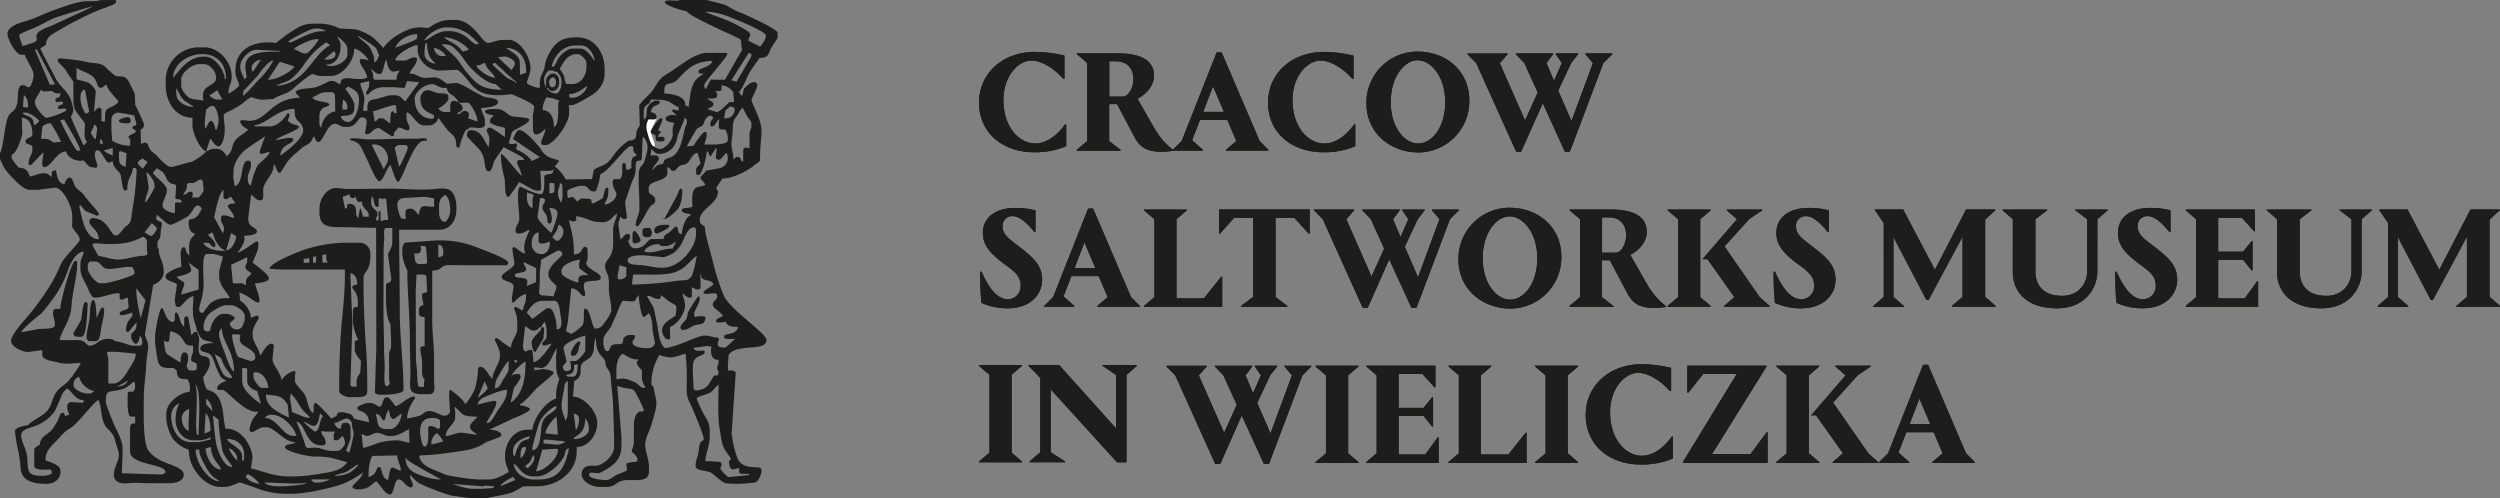
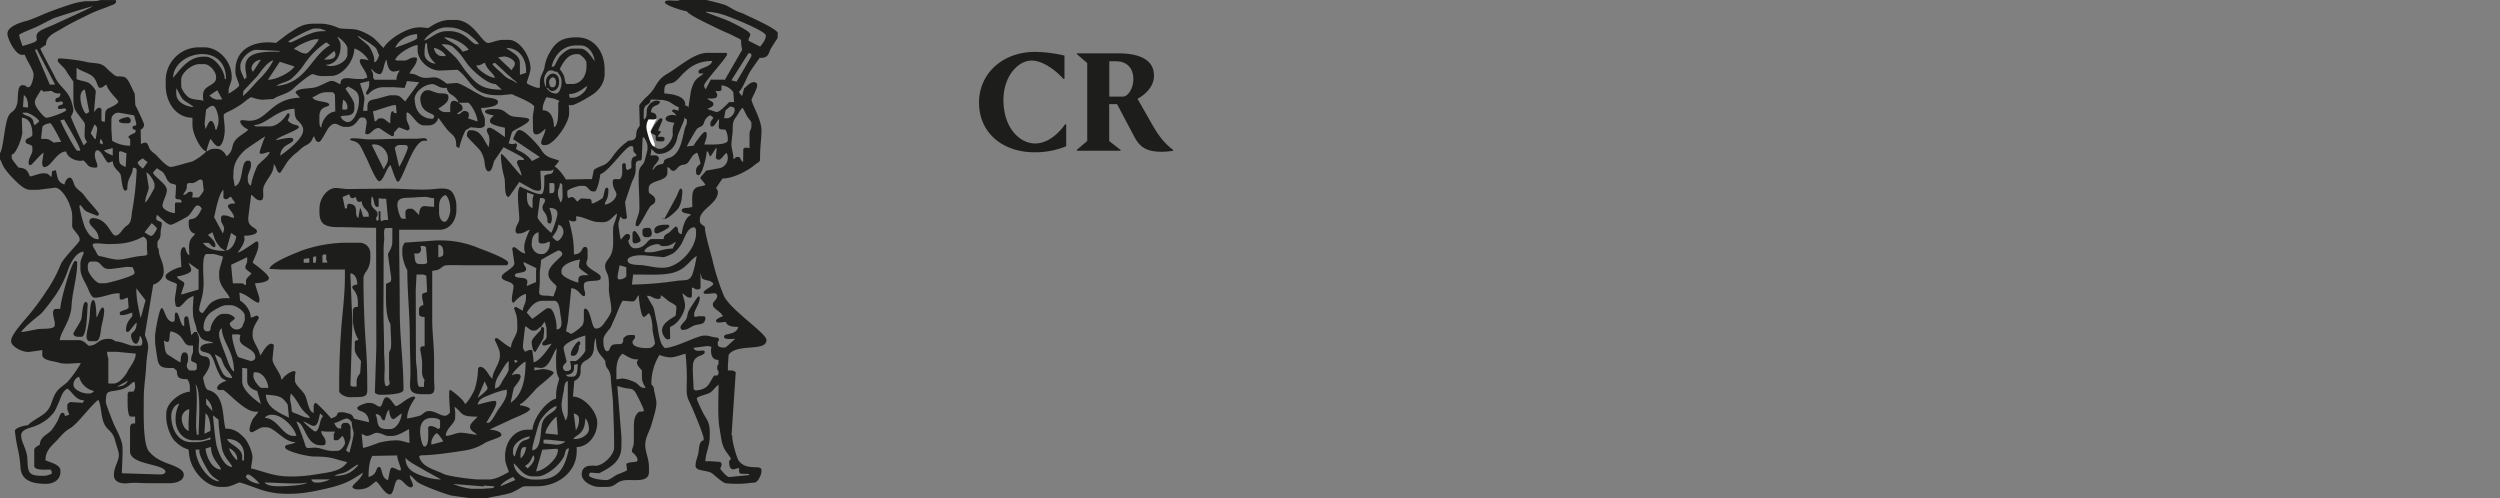
<svg xmlns="http://www.w3.org/2000/svg" id="Warstwa_1" data-name="Warstwa 1" viewBox="0 0 1270.08 253.06">
  <rect x="0" y="0" width="1270.08" height="253.06" fill="#808080" stroke="none" />
  <defs>
    <style>.cls-1{fill:#1d1d1b}</style>
  </defs>
  <path class="cls-1" d="M51 67.35c0-.6 7.73-3.55 8.86-4.11 2.89-1.45 5.61-2.9 8.64-4.33 1.23-.58 19.17-6.11 19.82-6.11-1.15 1-16.17 7.61-19.08 9.06-2.4 1.21-8 2.84-9.09 4.84-1.31 2.48 1.45 3.35-2.29 4.66A54.72 54.72 0 0 1 52.61 73c-.29-1.2-1.61-4.24-1.61-5.65M422.36 67c0-1.53-8.75-5.63-10.55-6.53-2.21-1.11-11.44-4.17-12.22-4.86 6.64 0 12.13 2.58 17 4.53 2.29.92 13.7 5.76 13.7 7.49 0 2.44-1.8 4.13-2.85 5.7l-5.95-3c0-2 .89-1.71.89-3.37m-234.69 3.8c.77-1.06 11.35-6.65 13.29-6.65h2.21a11.77 11.77 0 0 1 3.81 1.34c-5.27 0-6.2.55-10 2-1.37.52-7.61 3.69-8 3.69h-.31c-.61 0-.57-.1-1-.31m69-.63c1.47-2.78 6.83-6.65 11.07-6.65H269c4.05 0 6.56 1.25 9.28 2.74 1.2.66 5.94 4.77 6.22 5.8h-1.27c-2.49 0-5.32-6.64-13.92-6.64h-.95c-5.42 0-8.27 3.83-11.7 4.75m-28.26 2.6c-.46-.48-5.33-4.48-5.36-4.55l.32-.32c2.13 1.49 3.94 2.36 6.19 4 3.88 2.88 2.34 1.73 4.3 5.83-.59 1.12-1 3.31-2.53 3.48v-1.56c0-1.75-1.89-5.81-2.92-6.88m-14.16-.07c0-2.36-1.17-2.87-1.58-4.43 1.51.8 5.06 3.87 5.06 6v2.85c0 4.3-7.76 7.48-11.07 5.37 4.9 0 7.59-4.21 7.59-9.17zm62 3.16c-2.75-4.11-6.43-4.62-9.49-7.28 5.07 0 10.78 3.53 12.65 6.33zM242.07 74c1-3.54 6.17-7 11.07-7v1.9c0 1.26-9.27 4.11-11.07 5.06m-51.55.63c1-1.5 8.66-5.06 11.38-5.06h1.27c-.29 1.21-5.27 7.28-6.33 7.28h-.31c-2.58 0-3.86-1.71-6-2.22m105.63 20.59c-10.5 0-13.16-3.25-17.94-8.94-2.05-2.43-3.68-5.58-5.86-7.75-1-1-6.65-6.08-6.88-6.4 5.14 0 5.64 1.09 8.3 3.72 2.1 2.07 3.43 4.49 5.24 6.78 2.19 2.78 9.51 9.75 14 9.75zm-114.5-1.89c1.8-1.56 5.9-1.94 8-4a40.51 40.51 0 0 0 5.55-6.16 41 41 0 0 1 11.76-12l2 1.45c-9.41 5.06-12.06 19.43-27.31 20.7m123.67-11.7c0-4-4.69-5.62-6.95-7.59 6.22 0 10.11 5 10.11 11.39v1.26l-3.14 1zm16.13 1.9c1.31-5.61 5.59-10.75 12.34-10.75h2.53c4 0 6.66 4.35 7 7.9-1.48-1.7-3.88-6.32-7.28-6.32h-4.15c-2.08 0-4.75 2.38-5.93 3.55-1.44 1.44-2.89 5.62-3.56 5.62zm-53.77-5.38h-2.21c-2 0-3.64-2.19-3.8-4.11 2.14.18 5.55 2.37 6 4.11M59.89 74.64l9.32 17.94-2.68.07L59 75zm103.42 8.53c0-3.61 4.7-8.47 8.55-8.23l11.41.58v.37c-7.93 0-17.39-.18-17.39 7.59v1l.63 4.43-1.16 1.08c-.42-1.47-2-4.19-2-5.51zM211 75.53a3.9 3.9 0 0 1 .67 1.63c0 2.49-3 2.84-5.82 2.69zm47.17-4c.12 5.44 1.4 7.8 4.42 10.42-2.68 0-5.69-2.2-5.69-4.74v-1.9l.34-3.43zM129.15 89.17c.31-13.71 26.89-18.53 26.89.64h-.63c-.1-4.51-5.15-11.39-9.81-11.39h-.95c-7.7 0-11.82 6.52-15.5 10.75m292.38-12.58c.69.12 1.46.2 1.46 1.2v.31c0 .15-6.92 12-7.59 13l-2.61-.68zM297.1 78.35c1.82-.2 5.7 1.63 5.7 3.55 0 1.37-1.27 2.32-1.58 3.48l-7-6.61zM169 84.43c0-2.32 2.42-4.38 4.74-4.43l-4 6.09a3.5 3.5 0 0 1-.75-1.66m-4.09 11.39s7.27-7.74 7.47-8c1.3-2 5.24-7.27 7.71-7.47a36.62 36.62 0 0 1-7.2 9.57c-2.35 2.32-5.81 6.79-8.3 8.46zm119.24-13c1.34 0 2.08-.94 3.48-1.27.78 3.35 4.48 5.41 5.06 7.59-3 0-8.91-4.16-9.49-6.32zM183.35 81l7.5 2.41c-1.87 2.81-8.77 6.69-13.53 6.76zm142.22 3.73c1.7-3.21 3.89-7.59 8.54-7.59h.95c1 0 4.11 2.77 4.11 4.42v1.9c0 5-3 8.86-7.27 8.86h-2.53c-1.24 0-1.13-2.73-1.61-4.08a14.31 14.31 0 0 0-2.19-3.51m-91.41 2.52c2 0 2-6.19 3.48-7.27.19 2.27 1 6 3.48 6a13.5 13.5 0 0 0 3.17-.63c-.43.81-1.59 2.76-1.59 3.79v1H232c-1.31 0-1.17-1.28-1.27-2.52a3 3 0 0 0-.39-1.51s-.24-.51-.31-.64-.35-.28-.24-.39l.26-.37c.75 1.09 2.53 2.58 4.16 2.58M96.08 104.81c-2.17 1.18-1.09 4.12-1.72 6.82l-1.6-.58v-6.06c-.57-.38-.55-.63-1.26-.63-.91 0-2 1.63-2.53 2.21l.91-10.44c.15-1-2.72-4-3.71-4.48-1.84-.8-4.44-1.07-6.06-1.84v-5.7C83 86 85 86.28 87.47 87.84c3.53 2.23 2.82 6.4 4.68 6.4 1.44 0 1.93-1.26 3.16-1.59.76 3.27 6 7.8 6 8.54 0 1.36-4.07 3-5.24 3.62m37.19-14.69c0-3.47 5.42-7.91 9.17-7.91H145c2.66 0 6 3.65 6 6.65v.31c0 4.27-6.64 3.4-6.64 8.86v1.27a4.72 4.72 0 0 0 .31 1.58c-1.42-.69-5.76-.4-7.66-1.83-1.26-.94-3.72-3.79-3.72-5.76zm158.15-7.91a2 2 0 0 1 1.26-.63c.1 0 4.94 4.47 5.46 5 1 1.06 1.88 1.57 2.85 2.53a8.08 8.08 0 0 0 1.37 1.16 5.34 5.34 0 0 1 .68.58c.09.09.27.24.34.3s.48.15.37.26l-.26.37c-2.19-1.91-3.79-1.42-6.62-4.24-1.6-1.61-4.37-3.68-5.45-5.31m-62.63 8.56v1.57c0 2.36-1.58 3.81-1.58 4.42s.22.95.95.95a10.13 10.13 0 0 1 7.59-3.79h5.69l5.37.37 1.2-3.5 6.17.63-7.07 9.7c-1.74-1.16-2.18-3.11-5.3-3.11h-2.21c-.86 0-5.73 1.57-7.3 1.88-3.08.59-4.4.76-4.4 4.45v1.58h-2.21l.72-6.32c0-1-1.94-6.35-2.26-7.71zm101.54 6.61c4.07 0 6.68-2.45 9.17-4.11-.23 2.75-4.16 6-7.27 6h-1.59zm-116.08 11.39c1.93-.93 7 .7 7-4.12v-1.89c0-1.88-3.47-6.47-4.5-8l1.26-1.25c4.19 2.25 6.13 3 5.48 9-.38 3.47-2.37 9.15-5.72 9.15a4.58 4.58 0 0 1-3.48-2.84m191-2.22s-3.83-1.37-4.74-1.58c.91-.64 3.16-1.09 3.16-2.53s-2.32-1.69-3.16-2.85c2 0 5.06.37 5.06-1.58a3.25 3.25 0 0 0-1-2.21c1.46 0 3.16.45 3.16-.95V93a8 8 0 0 1 6 3.48l.38 5h-2.28c-.52 0-4.53 5.06-6.64 5.06m-346.28-5.35c0-1.25 2.41-4.44 3.16-6 .57.38.93 1 1.58.95l3.79-.35a5 5 0 0 0 2.85 1.3h1.59c-.08 3.22-2.54 1.43-2.54 3.48 0 2.44 3.8-.86 3.8 1.58 0 1.11-2.53.48-2.53 2.22 0 .44.43.63 1 .63 1.52 0 3.16-1 3.16.63 0 .86-8.24 3.8-9.8 3.8h-.32c-1.13 0-5.69-5.57-5.69-7.28zm80.65 2.81a11.65 11.65 0 0 1-6.72-2.44c-2.18-2.16-2.13-3-2.13-7 .8.59 2 4.1 3.54 5.63 1.26 1.27 4.51 2.76 5.31 3.86m12-8.6l2.54 4.67-2.5.14a6.2 6.2 0 0 1-4-2.14zM200 99c2-.54 3.49-2.53 7.27-2.53h2.53c.89 0 1.22.73 1.58 1.26l.18 8.55c-3.91.33-6.83 4.57-7.14 8.22-.81-.6-.94-1.75-.94-3.16v-2.53c0-5.77 5-4.47 5-6 0-1.9-7.83-1.17-8.53-3.8m117 5.38c0-1.6 1.29-4.25 1.89-5.38l4.09.78 2.55 1.13-.67.9c0 3.76.41 11.68-2.17 12.38 0-4.3-1.5-8.55-5.69-8.55zm-65.16-4.11c0-4 5-7.91 9.17-7.91 1.65 0 3.21 1.9 5.69 1.9h1.58a4.47 4.47 0 0 0 2.77 3.66 11 11 0 0 1 3.06 3.26l-.27.37a3.07 3.07 0 0 0-2.26-.68c-1.4 0-1.59 2-1.59 3.48v2.21h-2.21a4.12 4.12 0 0 1-3.79-1.9c1.59-.76 5.06-3.07 5.06-5.06v-1c0-1.9-3.27-1.39-5-1.64s-4.1-1.52-5.12-1.52h-.64c-1.89 0-3.48 2.43-3.48 4.11 0 8 7 7.21 7 9.18 0 .7-.25.69-.63 1.26-5.63 0-9.17-3.91-9.17-9.8m-167 7.27c-2-1.47-5-11.17-.63-12.34l2.21 11.39zM274.52 102c0-.09-.24-.07-.24-.18l.32-.31.06.35 4.42-.08c1.72.93 4.74 6.75 4.74 9.59l-4.74-1.6a4.34 4.34 0 0 0 .31-1.57v-.63c0-1-1.14-1.58-2.21-1.58s-1.77 1.07-2.53 1.58h-1.27c.88-1.3 2.85-1.45 2.85-2.85a2.34 2.34 0 0 0-.7-1.82c-.09-.11-.52-.53-.64-.63s-.28 0-.37-.27M53.33 98c1.28.49 2.13 3.07 2.13 5v1.27l-2.57-.27zm162.22 2.21a4.6 4.6 0 0 1 2.17 3.48v.63c0 .73-.22 1-.95 1h-1.58l-.08-1.59zm15.14 6c2-.47 9.33-3.17 10.75-3.17h.95l.33 4.11c-2.62 0-.45-.94-2.23-.94-.86 0-1 3.91-1 5.06v1c-1.12-.3-2.91-2.53-4.11-2.53h-1.27c-1.18 0-.95 1.15-2.52 1.58zm181.53-2.56c1 .48 2.23.21 2.23 1.61v.31c0 1.79-2 4.12-3.79 4.12h-1.59l.73-4zm-241.95 9.51c5.94 0 11.77-8.22 20.56-8.22.24 2.91 0 4.26 1.66 5.94 1.18 1.15 2.77 2.62 2.77 4.82 0 4.56-8.58 10.88-11.7 13 .52-6.21 6.64-5.64 6.64-8.22 0-2-7.3.28-8.86.32 1.36-1.86 11.71-5 11.71-6.64 0-1.38-3.77-.61-5.7-3.49a6.59 6.59 0 0 0 1-2.84c0-.45-.43-.64-1-.64-.08 0-3.85 6.65-9.17 6.65h-6.32a1.67 1.67 0 0 1-1.59-.64m-111.33 0c-1.36-1 .1-2.21-2.33-4-1.13-.82-3.53-1-4-2.33h1.9c1.6 0 6.26 3 6.64 4.43zM390.1 124c.7-1.34 4.39-7.94 5.13-8.79 1.31-1.51 2.93-.8 3.67-3.29a5.49 5.49 0 0 1 3.22-3.74l1.47 1.14c-.26 1.19-1.47 1.53-1.47 3.29v.32c0 .73.22.95.95.95 1.23 0 2.52-3.1 3.47-3.8 0 4.86-1.27 5.38 3.17 5.38a10.25 10.25 0 0 1 1.26 4.11v1.27c0 2.63-8.88 2.21-12 2.21a26.43 26.43 0 0 0 1.27-4.11v-1.27c0-.73-.22-1-1-1-1 0-5.18 6-5.69 7zm-244.18-18.69c1-.69 1.77-1.9 3.48-1.9 1.41 0 2.84 4.82 2.84 6.64v1c0 1.93-.59 2.9-1 4.43h-.63c0-1.39-1-4.43-2.21-4.43s-2 3.09-2.85 4.11l-.39-2.84.08-.64zM82 126.18h-1.55c-.9 0-8.13-13.74-8.53-15.45l1.87-.41C75.2 113 82 123.94 82 126.18m15.81-15.5a3.57 3.57 0 0 1 3.8-3.79c.35 0 7.77 1.36 7.78 1.38s.94 3.54 1 3.82c.43 2.48-1.81.51-1.81 2.39 0 1.61 1.58.29 1.58 1.9 0 1.14-2.71 1.22-3.8 2.84.44.65 1 .83 1 1.59v2.84a17.27 17.27 0 0 1-9.17-2.53l-.39-6zm316 19.62c0-2.81-1-5-1-7.28s.65-5.28.65-7.59c0-3.31.25-4.47 1.77-6.46 1.2-1.55 2-3.75 3.29-4.61.7 1.31 1.34 2.56 2.06 4 .56 1.06 2.37 3 2.37 3.64v1.9c0 1.45-.95 1.79-.95 3.79v7.28a4.44 4.44 0 0 0-1.58-.32h-.31c-.71 0-.7.25-1.27.63l-.09 6.65c-1.8-1.06-1-2.53-2.44-2.53h-.63c-1.1 0-.45.56-1.9 1M89.24 112.87a2.72 2.72 0 0 1 1.33 2.56l-.68 4.74h-.59l-2-2.88zm-36.94-3.45c4.11.34 5.37 4.23 5.37 8.54 0 1.76-3.48 1.55-3.48 3.48s3.48 1.12 3.48 3.16v1.58c0 1.38-1.89 3.92-1.89 5.7v.63c0 .73.21 1 .94 1s4.87-5.38 6.65-6.33l-.75 5.05.11 1c0 .61.57 1.27 1 1.27 3.53 0 6.22-7.91 11.07-7.91.68 2.9 4.13 4.75 7.59 4.75.62 0 .57-.11 1-.32 2.67 1.78 1.72 3.79 6.65 3.79.44 0 .63-.43.63-.94 0-1.59-1.27-3.24-1.27-5.38 0-1 .21-2.53 1.27-2.53 2.33 0 4.2 6.32 5.69 6.32.83 0 .82-.51 2.21-.63.09 3.69 3.38 4.84 3.94 6.82.52 1.78.73 8.05 2.39 8.05.17 0 .69-.46 1-.64 0-6.53 2.45-6.27 2.85-11.07 1 .09 1.89.22 1.89 1.27a151.92 151.92 0 0 1-2.13 20c-.77 3.69-.15 6.45-2.87 8.21-2.3 1.49-3.47 5-5.75 5-2.48 0-3.89-8.85-11.7-8.85a1.79 1.79 0 0 0-1.58 1.58c0 3 4.74 4.07 4.74 9.17-3.91-.08-5.68-3.42-7.07-6.22a70.87 70.87 0 0 1-2.74-10.54c0-.05.32-.63.32-.64 1.54 1 1.64 2.45 3.57 3.4.53.26 5 2 5 2 .73 0 1-.22 1-1s-6.25-7.41-7.45-9.31c-1-1.5-2.87-2.54-4.17-4s-1.39-5-3.25-5c-1.28 0-2.42 2.15-2.53 3.48-3.61-1-3.62-3.83-4.43-7.28l-1.93.53-.32 2.94c-1.46-1-1.34-1.89-4.07-1.89-2.1 0-5.69 1.58-6.64 1.58s-.39-4.43-6-4.43c-.6-.88-3.48-4.06-3.48-5.06v-1.58c2.37-.19 5.38-9.06 5.38-11.07zm107.54 27.84c0-5.2 3.11-8.91 5.92-11.48.65-.59 9.83-6.78 10.2-6.87-.46.88-2.84 7.21-2.84 8.22 0 .45.43.63.95.63 1.18 0 2.58-.82 4.11-.94-.17 2.09-4.93 5.18-6.21 7.08a40.89 40.89 0 0 0-3.28 10c-1-.27-1.58-1.67-1.58-2.85v-1.58c0-1.37 1.58-4.12 1.58-5.38v-1.58a1.21 1.21 0 0 0-1.26-1.26h-.32c-3.93 0-1.85 11.69-6.64 13l-.75-4.41zM62.1 120.17c0-1 .45-3.69.61-5.72.1-1.39 2.83-2.18 4.13-2.18.58 0 5.12 8.39 5.38 9.49H71l-2.53.32c-2.43-1.63-2.07-1.91-6.33-1.91m30.12 0a3.31 3.31 0 0 1 1.2 2.83l-1.62-.64zm6.24 4.68v3.84c-1.13-.6-4.09-1.61-4.39-2.71zm111-36.65c5.75 0 11.71-7.55 11.71-13.91 2.78.65 6.08 3.75 7.27 6a12.62 12.62 0 0 0-3.48-.64c-.73 0-1 .22-1 .95 0 2.09 3.53 5.3 3.8 8.54-1.56.13-1.16.64-2.53.64h-1.9c-4.33 0-9.17-2-9.17 2.53-1.73-.15-2.19-1.58-4.75-1.58-1.32 0-5.58 2.79-8.61 3.4-2.44.49-9.41.39-9.41 2.6 0 .25 1.85 2 2.21 2.54-14.81.33-16.45 11.7-25.62 11.7h-.32c-1.3 0-4.43-.81-4.43.32 0 1.73 2.7 3.73 4.12 4.11-1 1.5-4.84 3.15-6.71 5.63-2.18 2.88-.69 5.28-4.36 8-.88-1.82-2.52-3.8-5.07-3.8H150a4.29 4.29 0 0 0-2.1.44 5.54 5.54 0 0 0-.85.41c-.1.06-.31.38-.36.27s-.12.2-.17.15l-.37-.26a46.79 46.79 0 0 1 1.95-6.07c.88.65 2.34 3.8 4.11 3.8 2.06 0 3.17-5.27 3.17-7.91v-.63c0-2.92-.5-4.9-.52-7.41 0-.79 3.76-2.24 4.57-2.77a52.29 52.29 0 0 0 4.88-3 37.44 37.44 0 0 1 4.38-3.25c.6 0 3.2 1.27 6 1.27h.31l5.06-.36c3.42-2.25 7.4-2.43 10.67-5.73 1.1-1.11 8-6.89 9.26-6.89.64 0 2.6 1 4.74 1zm165.73 33.16c1.45.11 3.56.46 3.56-.83.58-2.12-2.78-1.08-3.5-1.56l1.84-2.47-1.5-.46c.14-1 2.14-4.9 2.14-5.69 0-.44-.43-.63-.94-.63-.75 0-4.88 5.41-4.88 6.84v.26c.09 1 2.39 1.12 2.37 1.84v1.18s-.05 1.48.9 1.54zm1.28-20.19c-3-1.42-5.28 1.11-6.25 2.87-1.11 2 .3 4.8-1.81 6.34-.38-.8-.17-2.34-.17-3.51v-.32c0-4.79 3.19-2.86 3.48-6.32h5.38c.71 0 .69-.26 1.27-.64.94-4.06-1.08-7.07 3.45-7.62 2.7-.32 4.45-3 6.11-4.63 3.74-3.74 7.72-6.73 15.11-6.73-.81 3.44-7 3.37-7 5.38 0 1.34 1.22.95 2.53.95-.95 1.29-2.7 1.58-4.49 4.05A17.72 17.72 0 0 0 392 97.4c-.55 3.62-1.89 11.82-1.89 15.18-2.25 3.36-1.73 15.66-9.49 17.4a7.26 7.26 0 0 0-1.9 1c-.66 2.84-.86 1.52-3.18 2.51-1.83.79-1.67 1.7-2.83 2.55.19-2.22 3.25-4.31 3.25-5.89a1.79 1.79 0 0 0-1.57-1.58h-2.8l.23-.71.34-2.52c1 .69 1.93 2.47 3.69 2.47h.61a9.56 9.56 0 0 0 6.21-2.76 11.66 11.66 0 0 0 2.73-6c.23-1.49 3.44-8 3.44-8.87v-1a3.58 3.58 0 0 0-3.48-3.48l-1.91-.5c-2.61 1.43 1.94 1.2 1.23 4.34-.58 2.59-1.34 3-1.66 5a19.48 19.48 0 0 0 0 3.33c0 2.78-3.59 7.41-6.48 7.41h-.64s-3.21-.84-3.68-2.73a22.45 22.45 0 0 0-1.09-3.26c-.84-.76-.6-1.28-1.23-1.28h-.32c-.73 0-1 .22-1 1 0 .91 1.58 2.92 1.58 5.06v1.58c0 .38-1.6 6.36-1.83 6.71-1.22 1.83-2.5 2.28-2.61 5.62-.19 5.47.33 10.45.33 16.14v1.58c0 3.07-1.9 5.43-1.9 8.23 0 .44.43.63.95.63 1.36 0 5.47-9.7 7.12-10.69 1-.59 1.77-.92 1.91-2.5s-1.8-2.77-1.8-2.77c-.65-.4-1.54-1-1.54-1.75v-1.59c0-4.43 9.49-3.07 9.49-7.9v-2.85c1.61.43 1.65 1.9 2.85 1.9h.31c1 0 2.08-1.84 3-2.42 1.43-.94 2.67-.39 3.92-1.45 1.8-1.52 2.24-4.53 5.13-5.31a37.31 37.31 0 0 1 1.59 5.38c0 .72-2.22 1.38-2.22 3.48v1.27a1.22 1.22 0 0 0 1.27 1.26c1.83 0 4.11-9.75 4.11-12h.63l1 2.34h.45l2.65-4.13.34.19-.44 4.74a1.54 1.54 0 0 0 1.34 1h.31c1.06 0 2.54-2.63 3.8-3.48a5.11 5.11 0 0 1 .63 2.53v.19a5.24 5.24 0 0 1-3.84 5c-1.51.28-6.66 1.3-7.23 1.32-.68 1.28-2.84 3-2.84 3.79 0 .4 2.25 2.43 2.53 3.48-2.38 1.14-4.59.29-6 2.84-1 1.8-.63 5.49-.63 8.23-1.9 1-5.37.06-5.37 1.9 0 1.34 3.19 1.61 4.43 1.9v.63c-2.56.69-4.18 6.44-4.43 9.49-3-.24-1-3.79-3.17-3.79-.38 0-2.6 2.58-3.28 3-1.36.9-2.68 1.19-2.72 3.28h-6c-2.32-.11-3 4.71-8.54 4.71-2.14 0-3.07-2-3.48-3.8a3.29 3.29 0 0 0 .94-2.21 1.22 1.22 0 0 0-1.26-1.27h-.32c-1.12 0-2.34 2.25-3.16 2.85-.51-2.19-.63-3.37-1-5.94-.57-3.73.49-3.19.7-5.77.71.48 1.12 1.27 1.9 1.27h.32c.71 0 .69-.25 1.26-.63l-1-7.91s3.36-10.17 3.71-10.87a12.56 12.56 0 0 0 1.7-5.58c.12-3.25-.48-4.74 2.52-4.74l.57-.7.56-14.18c1.8 0 3.45-3.26 3.45-4.74 0-1.19-.59-.94.9-1.21h1.58c.74 0 1-.47 1-1.21 0-1.81-1.36-2.15-2.83-2.49.37-4.55 4.36-2.6 4.6-5.53m-30.37 37c4-.92 12.92-14.23 15.5-14.23h.35c1.53 0 .67 1.47 1.14 2.65.56 1.42 1.23.51 1.39 2.41-3 .25-2.53 2.85-2.53 6-2.36 1.58-2.85 1.56-2.85-1.9l-.91-.68-.95.73c0 3.42.48 5.36-1 7.55h-3.16c-.38.57-.63.55-.63 1.26v.31c0 3.11 1.9 4.83 1.9 6 0 2.44-3.14 5.13-6 5.37.65-2.78 1.9-2.71 1.9-7.27V146c0-.73-.23-1-.95-1-1.08 0-1.24 4.17-2 5.28a28.53 28.53 0 0 1-4.65 2.63h-.94v-.95c0-.71-.26-.69-.64-1.26l-4.75-.27-1.83 1.6c-1-.73-1.39-2.28-2.91-2.28-1.22 0-2.21 2.05-2.21-2.53v-.32c0-1.25 5.73-2.85 6.64-2.85h1.58c2.57 0 2.5 2.85 5.06 2.85h.64c1.28 0 2.81-7.2 2.84-8.86m-244.54-10.91c0-.44.43-.63 1-.63.36 0 2 .76 2.84 1l-.41 7c-3.57-1.75-3.38-1.57-3.38-7.27m9.49 5.06c0-.66 2-1.86 2.53-2.21l2.5 1.93-2.35 3.25c-.79-.54-2.68-2.06-2.68-3m4.41 5c1.22.17 4.13 4.42 4.13 6.06v1.58c0 .13-3.67 7.3-4.75 7.59 0-3.06 1.92-5.83 1.8-7.94zm15.51 15.23c-.72 0-1 .22-1 .95v4.43c-2.09 0-6.32-1.66-6.32-3.8 0-2 2.21-5.4 2.21-7.91 0-3.16-7-7.08-7-8.85 0-.24 1.58-1.73 1.9-2.22 2.89 1.94 3.12 1.45 4.74 4.75a5.76 5.76 0 0 0 2 2.73c1.17.76 3.14.42 3.05 1.69l-.38 6 .76.57c1.6.07 2.33.06 2.46 1.65zm193.57-5.06c0-2 .95-2.39.95-4.75.72.2 1.27.31 1.27 1.27 0 3.07.69 7.34-.95 8.54-.38-1.65-1.27-2.65-1.27-4.43zm-190.4 1.26c.25-.95 1.11-1.68 1.59-2.83.6-1.41-.21-2.78 1-3.15 1.35-.42 1.65.43 3.57-.55.8-.4 2-1.37 2.73-1.37.17 0 .7.45 1 .63l.57 5.07c-.32.57-2.17 3.47-2.78 3.47h-3.17a4.48 4.48 0 0 0 .32-1.58V148c0-.73-.22-.95-1-.95-2.14 0-1.42 1.38-3.79 1.58m186-6h1.59c.73 0 1 .23 1 1v2.21c0 1-.3 1.9-1.27 1.9h-1.27zm-11.38 4.74l3.54 1.26a6.3 6.3 0 0 0-.69 3.49v3.17c-2-.53-2.85-2.89-2.85-5.38zm6.65 2.85c1.25 0 2.52.05 2.52 1.27s-1.26 1.94-1.26 3.48c0 2.83 2.53 2.3 2.53 7.59.57.38.55.63 1.26.63s.95-1.69.95-2.53V160a22.21 22.21 0 0 0-1.27-4.74c2.13 0 4.12.65 4.12 2.84 0 1.82-2.37 8.62-3.16 9.81-1.22-.82-7.18-6.61-6.95-8.22zM150 160c.86-3.67 2.4-12.2 4.74-13.92v4.11c.57.39.56.64 1.27.64 1.21 0 1.25-.93 2.53-1.27l2.18 3.28-.28.2h-1.24c-.9 0-2.21.63-2.21 1.27 0 1.33 2.92 3.12 3.16 6-2.11-.18-2.68-1.27-5.38-1.27a1.22 1.22 0 0 0-1.26 1.27v1c0 1.65 1.58 2.74 1.58 4.74a22.06 22.06 0 0 1-.63 2.22zm197.37 2.53c3.7 0 5.07-2.95 7.27-4.43 0 2-1.34 4.51-1.78 6.44-.33 1.45-.12 6.3-.12 8.11 0 8.74-4.11 8.36-4.11 12.34 0 1.85 1.14 3.42 1.6 5a25.1 25.1 0 0 1 .3 6c0 4 1.26 7.24 1.26 11.39 0 1.32-2.21 4.55-3 5.57-1.3 1.78-2.31 3.6-4.94 3.6-2.16 0-2.45-10.12-5.38-10.12-1.52 0 .4 6.66-1.65 8.79-1.19 1.25-4.16 3.76-5.94 4.18l.18-.38-2.3-1.08.95-4.85 1.75-17.07c3.68.3 4.93 4.08 6.38 4.08.44 0 .63-.43.63-.94 0-1.7-.63-2.19-.63-4.12v-.63c0-3.42 8.54-.94 8.54-3.48v-.63c0-1.9-7.28-4.14-7.28-7 0-.83.64-1.35.64-2.85v-3.48c0-1-.3-1.9-1.27-1.9-2.08 0-1 3.7-5.69 3.8 0-8.08-1.08-11.18-2.53-17.4 1.1.26 1.06.64 2.21.64h.32c.71 0 .69-.26 1.26-.64l-.2-1.91c3.77 0 7.78 2.86 11.27 2.86zm-229.08.47c.25.14 2.64 2.22 2.64 2.68 0 .67-1.94 3.8-2.84 3.8s-2.83-1.46-3.42-1.85zm203.49 7.11c1.64-2.46 2.31-2.66 3.16-6.32 1.56.41 2.53 1.8 2.53 3.79 0 1.6-1.83 4.43-3.16 4.43-.82 0-1.73-1.36-2.53-1.9M147.19 173c.76.51 1.87 2.21 2.84 2.21.45 0 .63-.43.63-.94 0-2.32-3-4.3-3.77-5.34l2.2-1.29c1.06 2.22.89 3.38 2.52 5.68 1.89 2.68 1.61 2.05 4.11 3.79-5.33 0-9.27-1-11.38-4.11zm230.89 7.27c.95.09 4.95-1.72 5.62-2.29a17.39 17.39 0 0 0 3.49-4.09c1.67-2.53 3-8.8 6.7-8.8.6 0 .95 1.17.95 1.9v1.27c0 7.61-8.69 17.39-16.76 17.39h-.95c-3 0-6.3-.91-9.19-1.24-2.57-.3-7.89.09-7.89-2.55 0-1.9 4.22-2.53 6.33-2.53h1.89zM158.64 168l2.59 1.69c-.38 3.18-2.39 6.91-5.12 7.17zm220.71 6.62c2.16 0 3.89-1.43 5.37-2.21l-1.83 3.52c-4.52 0-7.89 1.86-11.45 1.86h-1.27a4.72 4.72 0 0 1-1.58-.32c.16-2 4.22-3.8 6.64-3.8h.32c1 0 .83 1 2.53 1zm-282.77-1c8 0 12.11-1 17.39-3.79 2.27 1.19 1.91 2.41 1.9 5.69s1.36 3.84-2.53 4.11c-4.34.3-8.46 1.9-12.65 1.9a39 39 0 0 1-6.33-1.26c-3.28-.83-3 0-4.42-2.85-.91-1.83-3-4.05-.35-4.14 2.4-.07 4.25.34 7 .34m214.76 0c0-3.08.88-5.4 3.48-6v4.43a1.21 1.21 0 0 0 1.27 1.26h1.26c.95 0 2-.68 3.16-.94v1.26c0 2.25-1.6 5.06-3.79 5.06h-1c-2.33 0-4.43-2.59-4.43-5.06M52 218.23c1.58-2.35 7.08-6.87 9.55-8.79 1.77-1.39 6.48-7.84 8-10.05a53.87 53.87 0 0 0 6-12c1.24-3.67 4-9.59 8.1-9.93v.95c0 .37-1.58 3.09-1.58 5.06v2.84c0 2.79 1.93 6.06 3 8.08 1 1.87 2.29 6.48 4.28 6.48 3.6 0 8.53-2.22 11.39-2.22H102v2.22c0 .72.22.95 1 .95 1.53 0 1.42-.81 3.17-.95l.38 4.73c.08 1.6-4.5 1.61-4.5 3.18 0 .72.22.94 1 .94 2.3 0 3.65-.86 5.38-1.26V210c0 .85-3.16 2.81-3.16 7v.31c0 .74.22.95.95.95s3.26-4 4.42-4.74c0 5.32-2.84 4.4-2.84 6.64 0 1.57 1.11 4.12 2.53 4.12 1.09 0 1.86-2.71 1.9-4.12a4.13 4.13 0 0 1 1.26 2.85v1a1.21 1.21 0 0 1-1.26 1.26h-3.8c-1.15 0-5.79-2.21-8.54-2.21a5.15 5.15 0 0 0-2.84-1.27h-.64c-5.87 0-5.27 3.37-10.12 3.48-1.52-1-2.52-2.84-5.06-2.84h-9.64c.35-4.24 5.62-9.66 6-17.71.3-6.12 2.85-14.82 2.85-20.88v-.64c0-.73-.22-1-1-1-1.86 0-7.59 20.42-7.59 24.36h-2.16c-3 0-.63 5.76-.63 7v1.27c0 2.29-6.36 1.64-8.47 2-2.42.37-6.18 1.3-8.61 1.5m264.11-36.69c1.24-.66 8.26-4.75 8.85-4.75.81 0 1.9.69 1.9 1.59v.52c0 1-7 5.58-7 9.49v.63c0 2.8 4.11 5.35 4.11 6a10.46 10.46 0 0 1-1 3.39c-.57 1.67-.08 1.9-2.24 1.49-3-.55-6 .66-5.56-2.63a64 64 0 0 0 .3-8.26c0-3.09.64-4.6.64-7.59m49.65 7.59c5.63 0 13.36.45 18.14-1.15 6.09-2 7.3-5.68 11.28-8.34a56.78 56.78 0 0 1-2.21 9.5c-1.71 3.73-3.7 2.54-8.16 3.22a169.4 169.4 0 0 1-21.26 1.83h-1.27l.6-5.06zm-223.3 17.4c0-1.2 1.22-5 1.51-6.4a32.58 32.58 0 0 0 .7-7.2c0-3-1.07-14.24 1.59-14.24h3.16c1.19 0 3.63.94 5.06 1.27-.17 2-1.9 6.23-1.9 7.91v2.21c0 5.06 4.69 8.49 5.38 11.07H156a12.14 12.14 0 0 0-7.51 2.29c-1.74 1.33-3.34 4.52-4.51 5.31-1-.52-1.58-.7-1.58-2.22m184.08-19.3c0-3.34 6.59-5.45 9.49-5.69a10.35 10.35 0 0 0-.63 3.48c0 1.51 3.89 3.26 4.74 4.43-2.76 0-5.06-.25-5.06 2.53v1.26c-2.09-.48-8.54-2.94-8.54-5.06zm-159.68-6.92v1.88c0 1.39-.94 1.9-.94 3.48 0 .72 2.55 2.44 3.16 2.85-.91 1.35-2.85 2.25-2.85 4.11v1.9c-1.26-.34-1-.95-2.53-.95h-4.11l-.91-9.41zm-28.47 6.31c0-1.33-.94-2.08-1.27-3.48l4.84 3.47.22-.31v10.44l-8.84 2.59c.11-1.53 1.57-4.54 1.57-5.75 0-1-3.36-1.82-3.8-3.48 1.63-.13 7.28-1.46 7.28-3.16zm164.47 2.85c0-1.85 5.69-.57 5.69-3.17 0-1.18-1.13-1.63-1.26-3.16l.15-.32 6.37 3.1a6.08 6.08 0 0 0-.19 1.33v5.7l-4.72 2c.05-1.06.29-1.2.29-2.29 0-2.93-6.33-1-6.33-3.16m-213.18-7c2.88 0 3.21 3.79 6.64 3.79h1.26l8.21-1.07 2.87.13c.33 1.27.94 1.26.94 3.16 0 1.4-13.49 5.06-15.18 5.06h-2.21c-2.26 0-6.33-5.19-6.33-7.59v-1.26c0-1.06.56-2.21 1.59-2.21zm265.38 7.6c0-1.25.81-4 .95-5.69l3.46 1v4.37c0 1.2-4.43 2.83-4.43 1zm42.07-1.9l.73 2.83c2.16 1.54 4.39.59 5.91 2.87-1.11 1.66-5.06 3.1-5.06 4.43 0 1.16 4 .31 5.38.31a1.43 1.43 0 0 1 1.58 1.27c0 2-2.22 2.94-2.22 4.11v.63c0 1.74 4.49 3.56 5.06 5.69-.71.2-3.47 1.31-3.47 2.22 0 1.67 3.23.63 5 .63.61 2.28 3.52 2.53 6.33 2.53-1.23 4.63-7.28 2.79-7.28 5.06 0 1.6 4.13 1 5.7 1-.71.62-4.72 4.43-5.06 4.43h-.95c-1.28 0-2.85-.34-2.85-1.58v-.95c0-1.1.63-.48.63-1.58 0-.17-.45-.69-.63-.95-2.43 0-4.09-1-6.32-1H399c-3.61 0-13.68 5.81-19.92 6.33-3.17-2.12-3.29-9.29-4.36-13.67-.43-1.76-1.06-6-1.65-7.21s-2.9-4.71-3.16-5.69c2.83 0 2.94 1.58 5.69 1.58h.31c1.15 0 1-.8 1-1.9a34 34 0 0 1 3.92 3c1.17.87 4 1.89 4 3v.95l-.36 3.48c-2.41 1.64-6.92 3.76-6.92 7.59 0 1.52 1.49 4.43 2.85 4.43h.32c.52 0 .95-.19.95-.63 0-8.73-1-3.63 3.56-8.14 1.54-1.52 4-5.38 4-8.31 0-2.51-1.12-4.53-1.27-6.33 1 .69 2.18 2.22 3.8 2.22.73 0 .95-.22.95-1v-4.11c1.75.14 1.06.94 2.84.94h.32c.71 0 .7-.25 1.27-.63zm-284.36 23.09c-1.15-4.91-2.33-10.28-2.22-15.18l4.68 6.07zm196.1-2.84c1.77-2.64 4-6 8.23-6h5.69c2.69 0 2.84 4.64 3.23 7.2s1.58 7.27-2 7.35v-1.58c0-2.57-1.44-9.18-3.8-9.18h-.94c-.52 0-6.28 4.68-7.59 5.38zm-164.16 7a9.53 9.53 0 0 1 3.85-7.22c1.48-1 5.54-3.54 7.54-3.54h2.53c2.33 0 7 3 7 5.38v2.21c0 .07-1.17 3.2-1.34 3.41a3.45 3.45 0 0 1-3.13 1.33 3.68 3.68 0 0 1-3.16-2.85c0-1 2.53-2 2.53-2.85s-2.73-2.21-3.8-2.21h-2.21c-3 0-6.33 5-6.33 8.22-.57.39-.55.64-1.26.64h-.63a1.81 1.81 0 0 1-1.59-1.58zm218.25-12.7c1.36 0 1.72-2.34 2.84-3.16 0 2 1.09 11.07 2.53 11.07.82 0 1.73-1.36 2.53-1.89 1.22.88 1.91 5.32 1.9 7.59s1.05 5.34 1.27 7.91c-1 1.4-1.35 2.21-3.8 2.21h-.95c-2.5 0-6.64-.71-6.64-2.85v-.31c0-1.16 1.27-1 1.27-2.85 0-.44-.44-.64-1-.64H362c-2.87 0-2.58.56-4.11 1.59 0 3.88-1.18 2.78-4.43 3.17-3 .35-1.91 3.47-3.8 3.47-1.3 0-1.89-2.83-1.89-4.11V222c0-1.46 1.95-3.89 2.76-4.82 1.39-1.58 1.54-2.86 2.5-4.78 1.51-3 2.87-7.52 4.54-10l4.74.39zM159.2 219.5h2.53a4.62 4.62 0 0 1 1.58.31A18 18 0 0 0 163 222c0 4 7.91 4.48 7.91 9.17v.32c0 .9-1.54 1.58-2.22 1.58-.08 0-3.82-1.18-4.33-1.36-2.36-.82-2-.14-3-2.43-.61-1.54-2.21-6.9-2.21-8.86zm-6.64 0a3.67 3.67 0 0 1 1.26-3.16c.67 8 6.08 11 6.33 22.14-2.13-1.43-3.37-5.93-4.38-8.58-.66-1.73-3.21-8.19-3.21-9.77zm159.1 8.22l-.32-.31h-1.26l-2.22.94c-.34-1.26-.95-1-.95-2.52v-1l1.09-9.43c1.6.45 2.26 2.2 4.27 2.2 2.49 0 2.08-1.44 3.8-1.9l1.79-2.6a10.71 10.71 0 0 1 1.05 4.82v2.53c0 2.25-2.21 2.39-2.21 3.8 0 2 3.38.11 4.74 0-1.81 2.7-5.83 8.7-9.17 9.49v-1zm-173.33 4.75c0 1.35 2.85 1 2.85 2.53v1.58a1.22 1.22 0 0 1-1.27 1.27h-2.21c-.85 0-1.59-1.77-1.59-2.22 0-1.73.64-1.75.64-3.48v-1.26c0-1.07-.56-2.22-1.59-2.22h-.31c-1.67 0-1.9 3.27-1.9 5.07-1-.27-4.7-2.92-6.12-3.69-2.24-1.2-1.76-4.56-2.42-7.39 1.34.36.55.64 1.58.64h.32c1.5 0 .69-3.52 1.58-5.38 7.76 1.8 5.57 7.27 10.12 7.27h1.27V228c0 1.3-.95 2.19-.95 4.43m262.19-7c1.11-.06 1.09.3 2.23.4a4.44 4.44 0 0 0-.32 1.58c0 2.9.79 5.06 3.8 5.06v1.89c0 1.11-.63.49-.63 1.59v1c0 1.1.63.48.63 1.58v.63c0 .71-.25.7-.63 1.27H404c-2.87 4.27-2.77 7-9.49 7.59l-.92-.68-.42-9.76.07-1.9c0-6.31 6-4.69 6-7.28 0-1.76-4.86.93-5.68-2.08zm-73 1c0-2.64 8.79-5.8 11.07-6.33v7.59c0 1-3.91 5.38-5.06 5.38-4.06 0-2.21-.66-2.21 3.8a2.13 2.13 0 0 1-1.59 1.26h-.94c-.9 0-1.59-1.09-1.59-1.89 0-1.15 1.33-2 1.9-2.85-.23-1-1.58-6.38-1.58-7m-12 10.12c4.95.74 6.78-8.52 8.54-9.81l-.39 4.74.07 1c0 3.83 0 7.16 1.59 9.49-.77 3.28-1.59 4.67-1.59 9.17v1c-5 1.34-11.51 9.82-12 15.82h-2.53c-6.85 0-11.39 6.43-11.39 13.28v.64c0 3.71 1.3 5 1.9 7.59-2.54 1.34-6.48 3.79-10.12 3.79h-4.75c-3.67 0-15.95-1.64-18.34-2.85-4.4-2.23-11.06-3.37-12.34-8.85l.7-.57c7.22-.06 16.56-1.56 23.06-2.56a25.41 25.41 0 0 0 9.39-3.57c1.69-1.24 8.6-2.91 8.6-4.06v-.31c0-1.66-4.09-2.53-6-2.53.18-.25 9.35-4.35 10.55-5 1.75-.89 10-3.89 10-5.48 0-.88-3.91-1.88-5.06-1.9v-.63c1.95-.46 6.74-6.27 8.46-8 1.27-1.26 8.62-7 8.62-7.83 0-1.26-4.86-2.1-6-1.9l-3.8.61v-1.55zM106 238.37c-1.22 2.23-4.13 6.12-7.17 6.12h-2.57v-12c0-1.79-.63-1.8-.63-4.12h5.06l9.49.91c0 3.34-2.81 6.52-4.22 9.11m53.24 3.27c-3.85 0-4.64-1.9-5.91-4.53-.54-1.13-2.7-6.59-2.94-7.49 4.42 2.34 2.67 1.54 4.74 5.7 1 2.07 3.68 4.48 4.11 6.32m195.16-3.79c0-3.61 1-7.1 3.16-8.54 1.71.9 4.39 2.84 6.64 2.84h1.27c-.36 1.35-.64.56-.64 1.59 0 1.76 1.78 3 2.54 4.11 0 5.67-.13 5 1.89 8.85-3.45 0-2.94-1.65-5.58-2.95-1.22-.6-5-2.09-6.75-1.79l-2.53.37zm-51.5-3.87l-.39-1.56 1.58.38v.57zm31.88.61c-.19 2.39 0 6.37-2.52 6.37h-1.59a1.83 1.83 0 0 1-1.89-.95c2.5 0 4.11-1.19 4.11-3.48v-1.53zm-33.52 5.74c.37-1.6 5.47-6.57 7-7 0 9.6-1.79 17-7.59 20.88l1.56-7.22c.6-1.4 3.5-4.16 3.5-6.07a1.22 1.22 0 0 0-1.27-1.27h-.63a5 5 0 0 0-2.53.64m-8.58 6.69c.09-4.19 1.11-5.14 2.63-7.81.69-1.2 3.36-5.76 4.33-6.11v4.11c0 1.46-2.22 4.32-2.95 5.59-1.22 2.11-1.52 3.64-4 4.22m-121.77-8.23h.31c3.36 0 6 4.13 6.33 7.91h-3.48c-1.1 0-4.11-4.1-4.11-5.69v-1.27c0-.73.22-1 .95-1m-6.65-2.21l2.53.33v6.31c0 2.76 2.8 4.54 5.07 5.06l1.92 6.64c-2.91-1.92-9.52-7-9.52-11.38zm-85.72 8.29a4.18 4.18 0 0 1 2.84-3.8 10 10 0 0 0 7.6 7.27 3 3 0 0 1-2.53 1.27h-.64c-2.72 0-7.27-1.85-7.27-4.43zm27.7-1.82c-1.13 2.13-2.7 2.85-5.57 3.07zM95 254c0-6.14.86-5.11 6.46-6.2s5.84-3.64 8.09-4.24a16.08 16.08 0 0 1 .32 2.21 4 4 0 0 1-1 2.85h-2.17c-.38.57-.63.56-.63 1.27v.31c0 2.33-.38 11.08 1.58 11.08h2.21v3.47h-1c-1 0-1.58 1.15-1.58 2.22v12c0 7 18 6.22 18 10.44 0 .63-1.31 1.26-2.22 1.26h-.94l-19-.61.39-10.46-.08-2.85c0-3.29-3.09-8.89-4.32-11.49C98.56 263.91 95 255.07 95 254m45.55-9.18c3 3.4 1.58 19.78 1.58 25.63h-.94l-.39-4.11.07-1.27c0-6.56.94-14.86-.32-20.25m146.73-1.14l.35-.12c.32 1.4 1.26 2.14 1.26 3.48 0 .86-4.25 4.2-5 4.78zM349 293.52c-1.87 0-8.54-.77-8.54-2.53 0-.71.25-.7.63-1.27l4.48.34c6.74-3.35 11.34-6.51 11.34-13.62l.05-4.44-2.12-26.23c2.09.43 3.06 1 5.56 1.24 2.2.18 3 .79 3.9 2.43.69 1.25 4 7.61 4 8.65 0 .84-1.35.63-2.21.63-2.73 1.83-2.85 4.72-2.85 9.18v6c0 2.8-1 3.41-1 5.06 0 .63 2.85 2 2.85 4.43 0 1.59-3.47.4-5.69 1.9l.37 3.15c0 .49-4.43 2-5.22 2.43-1.45.73-3.7 2.64-5 2.64zm-65.16-38.28c.79-3.38 3.56-3.79 6.33-5.06 1.46-.66 6.63-2.53 8.54-2.53v1.27c0 2.93-2.6 6.48-4 8.31-1.76 2.26-2.86 5.65-5.15 7.19h-1.27c1.13-2.14 5.06-7.79 5.06-10.12 0-.74-.22-1-.95-1-1.7 0-6.71 1.47-8.54 1.89m-107.54-5.06c6.6.55 8.16.71 11.07 5.06l.64 6.65c-4.53-2.4-11.71-5-11.71-11.71m218.88 1.9c0-.88 5.24-2.07 6.45-2.73 1.73-.94 3-3.12 4.62-4.23 0 6.31-.52 16.25.44 21.7.54 3 .9 6.77 1.81 9.27 1.08 3 2.83 4.32 4.07 6.68-.43.65-.95.82-.95 1.58 0 1.88.38 3.79 2.22 3.79.79 0 1.36-.6 2.85-.63v1.58c0 .71.25.69.63 1.27l4.43.12v.57l-10.16 1c-1.23 0-4.43-4-4.43-4.2 0-.94.63-.85.63-2.22 0-.71-.25-.69-.63-1.26l-5.37-.39-2.22.07c0-3.85 2.21-7.68 2.21-12.65v-2.53c0-4.19-1.4-6-3-8.67-.58-1-3.6-7.24-3.6-8.1M52 270.74c0-3.23 5-3.72 7.27-4.74a22.64 22.64 0 0 0 7.2-4.51c2.91-2.92 2.77-3.38 4.51-7.19 1.4-3.08 1.61-5.39 4.42-7.28 2.81 1.87 4.12 5.91 8.55 6l-.64 1.26-6-.39c-.76 0-1.91.79-1.91 1.66v1.58c0 .95.69 2 1 3.17l-2.17.74c-.23-.92-.3-1.7-1.31-1.7-1.28 0-1.71 3-2.59 4.37a42.17 42.17 0 0 1-2.79 4.29c-1.75 2.24-6 3.39-6.07 7.53-.75.39-2.85 1.55-2.85 2.53v8.22c0 2.48 5.55 1.9 8.22 1.9.39.57.64.56.64 1.27v.95c-1.52.35-2 .95-4.11.95h-.95c-7 0-7-2.12-7.27-8.24-.21-5.65-3.17-8.43-3.17-12.33m141.64-14.8c2.07 3.45 4.14 4.1 5.12 5.95-3.09 0-5.13-1.57-7.74-2.39-1.94-.61-1.46-.87-1.74-3.32-.2-1.73-.64-2.35-.64-4.1v-.31a17.73 17.73 0 0 1 .31-2.22c1.5 1.1 3.61 4.58 4.69 6.39m-65.41 5c0-3 1.73-5.77 4.11-6.33a17 17 0 0 0-1.9 8.23c0 5.35 3.64 10.43 9.17 10.43h3.48a13.44 13.44 0 0 0 5.06-1.58V273c-2.14.18-4 1.26-7.27 1.26h-2.53c-6.6 0-10.12-6.61-10.12-13.28m17.71-8.86a8.24 8.24 0 0 1 3.16 6.33l-3.16-3.48zm165.74 25.31c0-1.3 3.06-12.15 3.68-13.4 1.38-2.8 5.46-7.37 8.65-8.11-.08 3.68-6.54 3.51-7.56 9.83-.72 4.4-.35 12.26-4.77 12.63zm14.86-22.46a53.19 53.19 0 0 1 1.08-6.52c.29-1.72.31-5 2.08-5.19v15.19c0 1.8-.19 4-1.26 4.74-.68-2.93-1.9-3.9-1.9-8.22m-58.83 16.13c0-3.88 4.75-6.21 4.75-9.17l.07-2.86-.43-2.83c4.59 3.33 2.5 5.06 11.74 5.06-.88 1.3-3.79 3.32-3.79 5.05 0 2.38 2.53 2.82 3.48 4.12-2.27-.05-5.81-1-8.23-1-2.18 0-5 1.56-7.59 1.61m-31.31-7.91c.72 0 .81-4.11 2.53-5.38 0 1.71.7 4.75 2.21 4.75.57 0 3.13-2.32 4.11-2.85 0 3-2.45 7.91-5.69 7.91h-1.9c-5.88 0-3.94-4.28-5.69-7.59 3.67.08 2.48 3.16 4.43 3.16m-102.8-.63a4.8 4.8 0 0 1 3.8-5.06l-.38 6.62.07 4.43c-1.92-.52-3.48-3.53-3.48-6m67.05 3.47c2.22 0 2.7-4.35 3.16-6.33l1.53 1.33c-1.33 2-.94 1.41-1.72 4.18-.37 1.33-.94 3.67-2.34 3.67-.55 0-5.52-4.34-6-5.07 1.71.4 3.89 2.22 5.38 2.22m-46.79 10.73c.8 5.34 4.79 8 5.35 10.15-4.08-.1-6.67-6.57-7.79-10.24-.79-2.61-1.75-12.92-2-16l2.83 2.23c0 4.13 1 9.94 1.62 13.88m21.8-14.84a4.52 4.52 0 0 1 3.79-1.58c5.25 0 11.34 6.45 12.34 10.75h-1.6c-5.39 0-8-9-14.55-9.17m157.06-2.2c1.54.31 2.67 1.13 2.67 2.83v.32a9 9 0 0 1-1.61 5.37zm-122.58 19c-3.06 0-5-1.1-7.35-1.51-3.27-.57-5.75.91-6.33-.93a94.83 94.83 0 0 0-4.67-12.43c4.56.39 4.49 12 12.34 12h1.26a1.22 1.22 0 0 0 1.27-1.27c0-3.27-2.15-3.23-2.22-6a18 18 0 0 0 2.22.32h4.74c-.36 1.34-.63.55-.63 1.58v1.89c0 .74.22.95 1 .95h.63c1 0 2.08-1.69 2.85-2.21a6.57 6.57 0 0 1 1.26 3.79c0 .62-2 3.8-3.79 3.8zm.94-14.23c1.59 0 4.66-2.22 6.33-2.22 1.12 0 2.06 1.2 2.53 1.9 0 2.8.95 4.43.95 5.69v.32a71.85 71.85 0 0 1-2.21 9.49l-1.67-1.21a59.4 59.4 0 0 0 2.31-6.13V267c0-1.16-.87-2.53-1.9-2.53h-1.27a1.8 1.8 0 0 0-1.58 1.58v1.27h-1c-1.09 0-2.27-1.91-2.53-2.85m43.65 4.11c0-4.08 1.9-6.64 6-6.64 1.37 0 4.12.33 4.12 1.58v2.84c0 .85-.46.94-1 1.27a6.79 6.79 0 0 0-4.12-1.58 4.25 4.25 0 0 0-.94.63c0 2.84.62 9.81-1.9 9.81-1.33 0-2.22-6.11-2.22-7.91m-109.02-8.91c1.63.44 2.53 5.2 2.53 7.28v1.58l-3.06 1.47.53-9.05zm186.93 13c.76-2.08 6-2.05 6-10.44 1.17.86 1.9 3.34 1.9 5.38 0 2.84-3.86 5.06-7 5.06zm-14.23-2.85c.23-2.8 3.83-7.29 5.69-8.53l.64 9.17zm-77.81 1.27c2.84 0 6.53-2.41 8.54-3.48l.24 7c-1.75-.15-3.94-1.27-6.57-1.27a36.35 36.35 0 0 0-9.18 1.26c-1.41.55-6.54 2.54-7.89 2.54l-.67-7c1 .23 1.89.95 2.56.95 1.88 0 3.62-1.58 5.06-1.58 2.22 0 4.35 1.58 5.7 1.58zm61.36 7.28c0-3.48 5-6.67 8.54-7-.19 2.29-3 .95-5.13 3.72a20.9 20.9 0 0 0-2.46 6.4 1.84 1.84 0 0 1-.95-1.9zm-137.59 5.37v-2.24c0-4.6-7.38-6.39-7.59-8.86 4.88 0 8.54 3 8.54 7.91v2.22c0 .87-.24.76-1 .94m96.16-9.49c0-1.21 1.61-4.43 2.85-4.43.53 0 2.94 3.3 3.16 4.12l-6 1.61zm56.98-1.22h2.53l8.54.92c-.59.84-3.15 1.81-4.75 1.61l-6.32-.64zm-11.7 9.49c0-2.2-.14-5.7 1.9-5.7h.94c-.19 2.29-1.3 4.67-2.84 5.7m8.54 9.17c3.59 0 7.93-3.36 9.88-5.3a22 22 0 0 0 3.34-4.25c1.34-2.13.56-4.63 2.91-4.68-2.07 8.87-4.46 15.81-15.5 15.81h-2.53c-5.27 0-9.74-3.58-10.12-8.22 2.77 1.86 4.32 6.64 10.12 6.64zm-165.76-14.97c0 6.17 4.36 8.77 5.08 11.45-4.66 0-7.57-6.76-7.87-10.63zm13.3 5.76v.95c-1.07-.29-4-4.68-4.11-6 1.73.4 4.11 3.14 4.11 5.06m161.62-4.82l1.27.07v.95c0 3.72-6.53 10.06-11.06 10.44l3.16-11zm-177 10.13a16.72 16.72 0 0 0 2.7 3.63c1.1 1.09 3 2 3.56 2.76-5.52-.12-12-9.51-12-16.13h1.9v1c0 2.11 2.89 7.22 3.86 8.79m109.56.19c1.58 1 8.65 4.68 9.3 5.25a32.86 32.86 0 0 1-11.8-2.74c-3.57-1.52-6.12-3.53-6.23-8.33 2.1 2.41 5.77 4 8.73 5.82m52-1.71c3.56-1.88 3.06-4.37 4.43-5.37a4.44 4.44 0 0 1 .32 1.58c0 1.71-2.37 4.31-3.48 5.06zm-96.79 5.07c1.19-1 4.48-1.09 6.52-2.34.56-.34 5.1-3.45 5.19-3.36l.37.26c-3 3.44-5.75 5.44-12.08 5.44M243 281c0 2.09 1.9 5.9 1.9 7.13 0 1.59-3-.95-4.43-.95s-1.47 4.79-2.21 6.33c-3.62-1-2.64-6.64-4.43-6.64-2 0-.53 3.93-5.38 5.06 0-4.21.42-8 1.9-10.68zm-75.91 9.66c1.57 0 5.27 3.64 6 4.75-2.9-.24-5.69-1.6-7-3.48.2-.4.45-1.27 1-1.27m34.79 4.11a2.36 2.36 0 0 1-2.53-1.58h9.49a14.85 14.85 0 0 1-5.69 1.58zm93.62 1.9c.51-1.87 4.59-3.82 6.33-4.74l1 1.21.1.38zm-112.6 0c-2.76 0-6.11-.31-7.27-1.9 6.47 0 16.88 1.08 21.51 0-1 1.43-10.7 1.9-13.6 1.9zM219 120.49c.77 1.05 3.44.26 5.38 3.48 1 1.72 2.06 4.15 3.06 6.12s4.84 11.59 6.43 11.59c2.11 0 3.76-6.92 5.69-8.22.72 1.36 2.75 8.54 3.8 8.54 2.18 0 7.69-20.88 13.28-20.88h1.58c-.18-2.17-3-.94-5.69-1s-5.07 0-7.6 0c-4.37 0-9.89.32-14.86.32h-1.89c-1.93 0-9-1.23-9.18 0m17.09 15l-6-12.16a1.86 1.86 0 0 1 .91-.28h.32c3.89 0 7 3.59 7 7.28 0 2.48-1.45 3.37-1.9 5.06zm5.68-10.58a2.79 2.79 0 0 1 2.54-1.58h2.21c1 0 1.9.29 1.9 1.26 0 1.2-3.73 9.29-4.43 9.81zm-38.26 30.37v2.21c0 6.69 3.64 7.62 10.43 7.59 5.24 0 12.13.32 17.08.32h1.27l.11 61.05-.74 22.77a4 4 0 0 0 2.84 1h1.27c2.79 0 10.43-.34 10.43-2.53 0-14-1.89-26.17-1.89-40.17 0-13.84-.32-27.39-.32-41.12h20.56c5.21 0 8.54-4.72 8.54-10.13v-1.89c0-3-1.22-6.54-2.92-7.84-2.27-1.73-6.66-.93-9.73-.7-6.6.49-14.49-.32-21.51-.32l-21.53.2-5-.52h-.63c-4.52 0-8.22 5.56-8.22 10.13m25 3.47v1h-2.84l-1.27-4.23-.36.12-.85 4.76c-2.63-1.9 1.13-6.8-4.8-7.29l-.91.68c0 1.62.31 1.51-1 1.85l-1.24-5.95 3.43-1.39c.24 1 .52 2 1.61 2 1.66 0 1.19-1.66 1.9.29.29.81.53 1.61 1.58 1.61.67 0 .42-.11 1.26-.32 0 3.82 3.48 4.39 3.48 7m5.06 1.9c0 .91-.1.58-.63 1-.5-.36-.63-.06-.63-1v-.31c0-1.1.63-.49.63-1.59v-.94c0-1.47-3.16-2.41-3.16-5.06v-1.27a18 18 0 0 1 .31-2.22c1.39 1 .74 5.38 2.85 5.38.44 0 .63-.43.63-1v-3.48a16 16 0 0 0 2.22.32h1.58l1 10.78h-1.36c-1.15 0-1.11.37-2.21.63a4.48 4.48 0 0 1-.32-1.58v-3.48h-.95zm9.49-7c0-4.24 3.92-3.5 7.91-3.8 1.79-.13 4.25-.27 5.69-.33 2.07-.08 3 .65 5.06.65v4.43l-4.73-.39c-2.24-.13-2.86 2.34-2.86 4.5-.93-.62-2.71-3.16-3.79-3.16h-1.59a1.8 1.8 0 0 0-1.58 1.58v1.9a4.44 4.44 0 0 0 .32 1.58h-1.9c-1.26 0-2.53-5.35-2.53-7m21.19.64c0-2.94 1.09-4.7 3.17-5.7 1.8 1.21 2.52 4.55 2.52 7.59v.32c0 1.64-1.28 5.7-2.84 5.7h-.32c-1.53 0-2.53-2.75-2.53-4.43zm-28.15 24.35a48.88 48.88 0 0 1 .25-7c.26-1.63-.71-6.26 1-6.26h3.16v6.64c0 4.14-2.37 5.83-2.21 7L240 191l-.13 1c0 1.1-1.57 1.25-2.53 1.9 0 6.49-.5 16.18 2.21 20.24l.4 9.49-.08 1.9c0 2-1 2.34-1 3.8V242l.32 2.53c-.36.54-.69 1.26-1.59 1.26-1.67 0-.94-7.3-.94-9.17 0-3.71-.32-6.27-.32-9.81 0-6.71-.32-12.68-.32-19.61zm10.77-5.84a5.1 5.1 0 0 0-1.28 3.31v2.53a21.17 21.17 0 0 0 2.53 8.23c0 11.08 1.27 22.51 1.27 34.16 0 5.78.32 12.2.32 17.39 0 8.42-2 11.4 6.64 11.4h2.84c3.78 0 2.51-4.14 2.53-7.28v-10.44c0-6.55-.95-13.65-.95-19.93v-25c1.65-.38 2.58-.22 3.94-1.12 1.15-.77 1.63-1.61 3.33-1.73 3-.21 7 0 10.13 0h20.56c.38-.57.63-.56.63-1.27 0-2.05-12.42-6.47-15-7.49a49.59 49.59 0 0 0-18.88-3.89h-2.21zm8.21 3.31a4.48 4.48 0 0 0-.32-1.58h1.59c.7 0 .69.25 1.26.63l.63 7.91a3.21 3.21 0 0 1-1.89.64h-1.9c-3 0-2.28-2.95-2.85-5.38h1.27a2 2 0 0 0 2.21-2.22m8.79-2.2c2 0 2.53 1.89 2.53 3.8v.94c0 1.05-1.52 1.5-2.53 1.58zm-8.23 25.62v.63c0 2 .64 2.41.64 4.43a2.28 2.28 0 0 0-2.22 2.53v1.9c0 1.27 1.56 1.55 2.85 1.58v14.87H256c-.61 0-1.27.56-1.27 1 0 2.09.95 4.52.95 8.23 0 4.08-.47 5.3 1.27 7.9a6.07 6.07 0 0 0-.32 1.9v1.58h-2.21c-1.33 0-1.24-5.68-1.28-6.95-.1-3.05-.62-4.86-.62-7.92l-.09-34.3.4-7.91h2.53a4.64 4.64 0 0 1 2.46.64l.38 8.22c-1.11.59-2.53.45-2.53 1.58m-77.49-13.29l6 .32h32.26v3.8c0 9.21-1.29 18.43-1.9 26.88-.65 9.07-1 18.57-1 28.16v2.84c0 1.63 3.34 3.17 5.38 3.17 10.12 0 8.85-.12 8.86-8.23 0-5.51-.22-11.75-.63-17.4-.8-11-1.27-22.77-1.27-34.79 0-3.45 3.48-3.64 3.48-10.76v-1.89a5.4 5.4 0 0 0-5.06-5.38h-8.54a70 70 0 0 0-21.32 4c-3.44 1.39-16.06 6.21-16.32 9.3m22.14-5.37c0-1.06.57-.93 1.58-.95v1.58a4.67 4.67 0 0 1-.31 1.58h-1.27zm-1.91-.09v2.3h-2.84v-1.91zm6.66-.86c0-.73.22-1 .94-1h1v1.9c0 1.15.38 1.11.64 2.21h-2.53zm14.23 8.54c2.48.21 3.48 3.11 3.48 5.69-.89.08-2.53.47-2.53 1.27 0 1.51 2.84 2.27 2.84 7.91v2.21h-.94a1.81 1.81 0 0 0-1.59 1.58v4.43a21.89 21.89 0 0 0 2.85 10.76c-.95.22-1.9.18-1.9 1.26v3.48c0 2.32 2.12 4.45 3.17 6l-.39 6c-.77 1.26-1.83 2.37-1.83 4.43v2.53h-1.9c-.7 0-.69-.25-1.26-.63l1-31.95-1-23.73zM386.93 216c0 .61.57 1.26.95 1.26 3.37 0 4.17-2 7.2-2.61 1.18-.22 2.75-.31 3.64-1.1.52-.46 1.7-3.25-.08-3.25h-2.22c-1.32 0-2.53 1-2.53-.63v-.63c0-1.67 2.85-5.21 2.85-8.22a.74.74 0 0 0-.63-.64c-.5 0-4.52 6.46-5 7.38-.87 1.81-.51 3.29-1.62 4.71-.62.81-2.6 2.58-2.6 3.73m-9.17-55.67c0 .44.43.63.95.63m0 0c1.82 0 6.52-4.44 7.28-5.69a12.62 12.62 0 0 0 1.58-4.75c.1-1.64 1-5.06-.64-5.06-.48 0-1.58 3.22-2 4m-10 18.77c1.09 0 6.32-2.75 6.32-3.48s-.22-.95-.95-.95h-.63c-2.88 0-6 .32-6 3.16a1.22 1.22 0 0 0 1.27 1.27m-7.28.31a1.79 1.79 0 0 0 1.58 1.58h1.58a1.8 1.8 0 0 0 1.59-1.58c0-1.31-.28-3.16-1.59-3.16s-3.16.06-3.16 1.26zm-4.11 4.74c1 0 3.16-.56 3.16-1.57s-2.25-4.75-3.16-4.75c-.39 0-.95.65-.95 1.27v3.79c0 .61.56 1.26.95 1.26m-285 45.87c0-.72 3.5-5.7 4-7.39s.54-8.74 2.33-8.74c.44 0 .76.66.95.95-.27 3.28-.37 16.76-3.16 16.76h-1.9c-1.06 0-2.21-.56-2.21-1.58m6.64 1.58c0-2.08 1.23-6.67 1.56-9.51.23-2 .15-9.15 1.92-9.15 1.4 0 1.55 7.32 1.58 8.86 1.06-1.22 1.91-5.06 3.17-5.06 1.79 0-.13 7.37-.5 9-.55 2.38-.56 8.09-3 8.09h-3.12c-1 0-1.58-1.15-1.58-2.22M101.64 111c0-1 3.6-1.9 4.74-1.9a2.14 2.14 0 0 1 1.27 1.58v.32a1.42 1.42 0 0 1-1.58 1.27c-1.32 0-4.43.06-4.43-1.27m214.45 105v1c-1 1.52-4.75 4.59-4.75 6.33v.31a12.63 12.63 0 0 0 .63 3.48c.52.75.19 1.26 1.27 1.26.11 0 3.71-6.35 4.11-6.95 0-2.58 1.26-6.59-1.26-5.38m15.18 13c0-1.43 2.87-6 4.11-6 .44 0 .63.43.63 1 0 .71-.25.69-.63 1.26 0 2.18-1 5.07-2.85 5.07h-.31c-.73 0-1-.23-1-.95zm-19.9-97.57c0-.49-2.84-3.76-6.48-5.27-2.8-1.17-.68-1.77-1.07-3.09-.5-1.69-.95.54-4.18-.69l1.58-5.36c0-1.33 8.86-4.42 8.86-6.64 0-1.38-7.35-1.12-9.19-1.89-2.74-1.15-3.32-3.49-7.58-3.49-1.55 0-5.69-.2-5.69 1.27 0 1.12 3.29 1.8 4.43 1.89-.54.8-1.9 1.71-1.9 2.53v.64c0 1.66 5.91 2.77 7.59 3.16v4.74c-1.24-.83-6.38-4.74-7.59-4.74h-.32a1.21 1.21 0 0 0-1.26 1.27c0 1.56 1.26 1.87 1.26 4.74l.08.33-.39 3.47c-2.21-2.54-3.53-8.54-8.86-8.54H280c-1.24 0-1.58 1.56-1.58 2.84 0 .67 6 6.28 6.9 7.65a13.91 13.91 0 0 1 2 5.28c.25 1.63.39 5.1 2.18 5.1s2.19-4 2.84-5.37l4.73-6.93c0 .17 8.88 4.4 10 5.64 2.21 2.54-5.93-1.78-2.15 4.7.1.17 1.85 4.75 1 4-2.54-2.39-10.13-12.61-10.23-10.56a45.77 45.77 0 0 0 1.7 11.46c.77 2.51-.3 10.07 2.27 10.07.23 0 4.89-6.86 5.37-7.59l5.7 3.16a7.72 7.72 0 0 0 3.79 1.27h.32a1.22 1.22 0 0 0 1.27-1.27v-1.58l-.38-7.27h3.54c1.51 0 3.11 0 3.16-1.27-.18 4.21-2 2-4.71 3.8 0 2.23.33 8.41-1.26 9.21-1.8.89-10.95-3.73-10.95-3.73-2.28 1.59-.48 12.17-.48 16.34 0 2.23-1.89 3.38-1.89 6v.24a1.22 1.22 0 0 0 1.26 1.27c3.22 0 3.75-1.38 6-1.9-.87 1.65-2.84 6.18-2.84 8.54v.95a5.11 5.11 0 0 0 .63 2.53c-2.64-.22-4.74-3.17-5.7-3.17-.63 0-1.06.24-1 .95l1.06 7.26-.11.34c0 1.86-6.32 4.75-6.32 6.32v.32c0 2.26 6 2 6 4.74 0 2-1.92 8.23 0 8.23.41 0 2.67-3.58 6.32-4.43v1.9c0 3.1-1.52 4.14-1.58 6.64-.59-.29-3.41-1.9-3.48-1.9-.72 0-.95.22-.95.95a32.09 32.09 0 0 1 1.14 3.29 19.64 19.64 0 0 1 .45 4v2.85c0 3.3-3.17 6.07-3.17 9.49-2.11-.49-6.42-4.74-7.27-4.74s-.95.22-.95.95c0 .11 2.53 5.11 2.53 6.64v1.58c0 3.83-3.71 7.64-3.79 11.39-2.07-1.38-3.25-6-6.33-6-.17 0-.7.45-.95.63a38.43 38.43 0 0 1-1.76 10.89c-.86 2.14-3.45 6.41-4.88 7.46-.17-1.93-7.06-7.28-7.6-7.28-1 0 0 9.69 0 11.39-2.86 4.28-6.07-.63-10.75-.63-2.32 0-3.12 2.1-5.07 2.51a56.34 56.34 0 0 1-6 1.28c.13-5.6 4.11-10.13 4.11-10.43 0-2.14-4.85 1.12-5.06 1.26-.89.59-3.67 2.85-4.74 2.85-.7 0-2.9-4.43-4.43-4.43h-.32c-2 0-1.87 4.74-3.48 4.74-1.17 0-2.42-1.89-5-1.89h-1c-1.08 0-5.38 1.52-5.38 2.53 0 2.37 5.45.57 6 7.27l-7.46-1.72c-.55-.33-.59-1.68-2-2.41-.13-.06-3.26-.93-3.49-.93h-1.9c-1.33 0-1.39 1.42-1.85 1.95a16 16 0 0 1-2.58 1.21c-.65-1-7.07-7.9-7.9-7.9-.6 0-1 1.16-1 1.89v3.16c-2.6-.6-3-6-4.23-8.73-1.1-2.57-5.26-5.35-5.26-7.71v-2.22c0-1.32 1-2.53-.63-2.53-1.42 0-5.31 2.65-5.7 4.11h-.63c-.07-3.05-4.75-7.64-4.43-10.43l.69-7c-.62-.38-.61-.63-1.32-.63-2.44 0-4.85 5.39-5.69 6-.26-3.08-3.8-7.13-3.8-10.13v-.95c0-4 3.16-7.09 3.16-8.22a1.66 1.66 0 0 0-.94-1c-.69 0-1.73.83-3.17 1 0-3.52-2.85-7.2-5.38-8.54l-.4-4.1c4 .89 7.78 5.05 9.58 5.05.44 0 .63-.43.63-1v-.63c0-1.75-2.05-6.27-2.21-8.23 2.18 0 7-.64 7-2.53 0-2.17-8.22-7.76-8.22-7.91 0-.64 2.85-6 2.85-8.22v-1.59c0-.72-.22-.94-1-.94-.33 0-7.09 5.13-9.49 5.69 1-1.54 3.48-4.54 3.48-7a4.48 4.48 0 0 0-.32-1.58c2 0 6.65-.46 6.65-2.21 0-2.12-4.43-1.87-4.43-6.33v-.63l1.48-11.72c1.43.9 2.44 2.86 4.53 2.86h.31c1.76 0 1.24-3.24 1.25-5.08 0-2 .9-3.25 1.7-4.62 1.56-2.68 3.69-4.68 3.69-8.65 1.37 1 1.43 4.43 3.17 4.43.27 0 3.18-4.85 3.66-5.51a25.4 25.4 0 0 1 4.37-4.48c2.06-1.53 2.64-2.74 5.15-4 3.81-2 2.88-3.67 4.22-4.64.2.89.88 2.85 1.89 2.85h.64c1 0 3.78-6 4.82-7.2 3.45-4.18 5-.39 8.14-.39h1.27c4.64 0 5.61-4.75 7-4.75h1.26c1.12 0 1.77 1.71 1.58 2.85l-.74 5c0 .44.58.65 1.06.65 1.87 0 3.24-3.17 5.69-3.17h.32c.15 0 6.07 4.12 6.64 4.12 1.14 0 .95-.8.95-1.9.84-.56 2.06-2.53 2.53-2.53s3.37 1.34 4.43 1.58c.29-.19.95-.51.95-1 0-2-1.58-3-1.58-6v-1.26c0-.61.1-.57.31-1 2.61.7 4.83 6.64 8.54 6.64h2.22a4.89 4.89 0 0 0 5.06-3.79c.7.51 3.64 5.06 5.29 6.71 2.59 2.59 3.88 2.78 3.88 7.84l1.51.77a39.26 39.26 0 0 1 2-6.41c1.72-3.64.36-1.9 3.74-4.17l4.43.4c1.21 0 2.85-.51 2.85-1.67v-2.53c0-1.73-1.86-4-1.9-6 2.52 0 8.54-.77 8.54-2.84v-.32c0-1.64-4.1-2-5.7-2.21-1.78-.27-3.68-1.53-5.26-2.32-1.92-1-8.43-5.13-10.23-5l-4.74.37c-1.51-1.06-3.95-3.22-6.33-3.22-2.58 0-4.59.67-6.83-.13s-2.93-1.77-5.82-1.77c.51-1.92 3.79-4.51 3.79-7.59 0-.44-.43-.63-.95-.63h-.31c-2.49 0-3.32 1.58-5.06 1.58h-3.17a4.72 4.72 0 0 1-1.58-.31c.75-2.8 8-7.31 11.39-7.59v2.53c0 5.43 6 10.74 11.7 10.43l8.54-.38C280.59 90 280.6 98 294 98h1.89l5.39-.54c2.75 1.37 9.92 4.07 11.38 6.24l-.76 5 .12 7c0 1.06.56 2.21 1.59 2.21 2.12 0 3.49-2 4.74-2.85-.22 2.6-2.21 5.56-2.21 7a1.22 1.22 0 0 0 1.26 1.27h.95c4.09 0 12-11 12-16.14v-2.53a4.48 4.48 0 0 0-.32-1.58h1.58c1.89 0 9.25-4.46 10.89-5.56 2.87-1.93 5.88-5.65 5.88-10.26v-2.51c0-8.74-5.29-16.14-13.92-16.14h-.63c-7.49 0-10.54 2.86-13.28 7.6a21.33 21.33 0 0 0-2.72 7.72c-.62 2.92-2.35 4.24-2.35 7.77v2.54h-.95c-1 0-5.69-1.83-5.69-2.54s1.9-5.08 1.9-7.27c0-6-5.33-14.55-11.07-14.55h-2.85c-3 0-6.06 1.58-7.59 1.58-3.31 0-7.42-11.7-16.76-11.7h-2.57c-4.76 0-8.21 2.2-11.06 4.11l-4.42-.4-.33.08c-6.31 0-15.83 6.28-18 10.44-.8-.54-3.33-3.74-5.61-5.46a27 27 0 0 0-7.48-3.66c-2.72-.82-8.38-.35-10-1.1a22.46 22.46 0 0 0-8.64-2.12H201c-6.25 0-8.56 2.09-12.35 4.43-1.89 1.17-3.13 2.26-4.93 3.61-3.69 2.76-1.06 1.45-6.13 1.45-9.54 0-16.77 4.63-16.77 14.24v1c0 2 1.9 5.51 1.9 6.64 0 .8-4.44 3.86-5.38 4.11v-1.31c0-2.17 1.59-4.38 1.59-6.65v-.63c0-7.48-6.43-14.87-13.92-14.87h-2.53a16.84 16.84 0 0 0-17.08 17.09V93c0 8.6 5.22 16.45 13.6 16.45v3.79c0 4.18 4.08 12.62 7 13.29-.88 1.31-5.95 4.94-7.66 5.31-2.16.46-8.86 2.6-10.37 2.6-2 0-5.74-4.31-7-5.62s-2.3-1.79-3.32-3-1.11-3.72-2.61-3.72c-1.15 0-1.11.38-2.21.63l-.15-7.27a2.66 2.66 0 0 0 1.73-2.53c0-.77-3.88-9-4.43-9.81l-.33-6c-1.31-2-3.09-7.91-5.47-8.43-2.84-.63-3.33.48-5.51-1.45-1.5-1.24-2.27-1.89-3.59-3.24-3.1-3.1-6.56-1.8-10.79-3.12a103.33 103.33 0 0 0-12.07-1.54h-.63c-.73 0-1 .22-1 .95v.31c0 .79 3.37 3.39 4.23 5 1.06 1.94 2.46 3.67 3.68 5.49v8.21c0 5.62.73 6.12 3.21 9.43 3.67 4.9 2.48 2.52 2.48 9.55a5.33 5.33 0 0 0 1.27 3.48l-1.75 1.75c-.93-1.81-6.48-13.83-6.48-14.72a6.59 6.59 0 0 0 1.27-3.17 13.31 13.31 0 0 0-.63-3.16c-1.59-6.82-6.12-8.17-8.65-13.5-.89-1.88-7.48-14.07-7.48-14.65a29.06 29.06 0 0 1 2.84-1.9c0-4.49 4.21-5.92 7.15-7.72 3.09-1.89 6.1-3.49 9.41-5.14s6.8-3.43 10.14-4.73c1.81-.7 3.63-1.28 5.25-2 1.34-.61 4.46-1.13 3.47-3.17h-7.9c-1.32.84-6 .49-7.6.63a36.17 36.17 0 0 0-6.5 1.31c-3.68 1.11-8.2 2.73-12 4.18-3.29 1.28-8.59 3.8-11.58 4.55-3.25.81-9.42 2.9-9.42 6.39 0 2.72 4.11 10.76 7.28 10.76h1.58c.55 2.35 4.43 7.55 4.43 10.12 0 1.71-1.11 6.33-2.53 6.33h-.32c-1 0-.83-1-2.53-1h-.32c-2.88 0-2 6.51-2.59 9.11-1.25 5-3 3.57-4.59 6.8-1.85 3.74-2.51 16.61-4.21 18.57v3.16c1.1 1.73 1.17 3.09 2.77 5.15a31.57 31.57 0 0 0 3.48 4.1c1.88 1.88 5.76 6.25 8.94 6.25h4.11L69 145c3-.22 6.23 5.22 7.17 7.57 2.14 5.33 1.71 5.63 1.71 11.9 0 1.77 3.79 4.45 3.79 6.64v.64c0 .95-8.24 9-9.5 12a70.33 70.33 0 0 1-7.52 14 124.81 124.81 0 0 1-9.15 12.35c-1.89 2.23-8.62 9.6-8.62 12.57v.33c0 2.75 6.13 5.94 9.49 5.37l6.33-.88v2.47c0 2.79 5.74 3.1 8.42 3.91 3.15 1 7.26.2 11.19.2a57.06 57.06 0 0 1-6.09 8.78c-2.44 2.91-5.26 3.51-7.2 7.35-1.81 3.6-1.73 6.53-5.13 9.41-2 1.73-7.27 4.32-8.46 6.09-1.69 0-6.64 1.25-6.64 2.85a76.42 76.42 0 0 0 1.51 9.24 57.45 57.45 0 0 1 1.33 9.42c.42 6.55 6.05 8.23 13 8.23 4 0 7.28-2.23 7.28-6v-.64c0-3.33-5.24-4.13-7.59-5.37 0-4.58 2.77-7 5.14-9.41 2.57-2.58 4.08-4.94 7.4-6.83 3.71-2.1 10.53-11.66 14.34-14.45 2 4.07.86 10.84 4.66 14.64 1.62 1.61 3.12 3.12 3.76 5.73.42 1.75 2 6.24 2 7.47 0 3.57-2.53 6.05-2.53 10.44 0 3.48 3.56 4.53 7.25 4.09s6.37 0 10.46 0h10.75c3.05 0 7-1.25 7-4.11v-.32c0-3.05-6.31-4.85-9-5.91-3.76-1.52-6.28-3-8.68-5.87-3.14-3.73-2.61-19.61-2.61-26.81 0-6.08 1-11.11 1.25-17.09.08-2.1.67-6 .94-8.24.44-3.63-1.82-6-1.56-7.57l4.18-25c2.51-.6 5.31-3.22 5.31-6.33v-.32c0-5.26-2.53-7-2.53-11.39-.38-.57-.63-.55-.63-1.26v-2.22c0-1 1.57-1.16 1.59-4.41 0-2.55.62-3.32.62-5.08 0-1.35-2.84-1-2.84-2.53 0-1.19.2-.6.31-1.9 1.56 1 5.14 5.07 7 5.07 1.29 0 6.48-3.08 7.91-3.79 2.82-1.41 4-6 5.69-6h.32c.87 0 1.53 1 1.9 1.58-1.29 2.42-2.31 5.38-6 5.38-.39.57-.64.56-.64 1.27v1.26c0 2.18 1.13 4.58 3.17 4.75-.42 1.54-2 1.77-2.67 4.28-.55 2-.18 4.66-.18 6.79-2.44-1.64-1.29-4.12-2.85-4.12-1.17 0-1.66 2.32-1.58 3.48l.4 6.64c-2.16 0-8 3-8 4.43v.64c0 1.73 4.2 2.48 5.69 3.48 0 2.39-1.19 7-1 8.54l.4 2.52c.49.39.48.64 1.19.64h.35c1 0 2.86-2.38 3.56-3.08 1.63-1.65 2.05-1.56 4-2.61l-.39 6.63.08 1.91c0 3.63 1.68 6.33 1.9 8.85l.31.64v.31c1.3 1.49 1 2.74 3 3.92 1.88 1 3.66.72 5.17 1.78-2.8 0-6.64.45-6.64 2.84 0 2 3.55 1.61 4.84 2.75 1.13 1 2 3.15 2.5 4.78a38.78 38.78 0 0 0 2.26 5.34c1.5 3.05 1.75 1.89 3.69 3.58-1.7.14-4.75 2-4.75 3.48s1.7 1 3.16 1c4 2.71 11 11.07 16.45 11.07h1.27c-.2.76-2 2.64-2.79 3.86a15.89 15.89 0 0 0-1.64 5v.32a1.21 1.21 0 0 0 1.26 1.26c.77 0 4.06-2.53 5.7-2.53h1.58c4.38 0 8.88 7.59 14.87 7.59-1.54 1.34-5.38.79-5.38 2.53 0 2.12 11.6 4.77 14.86 4.75 9.06 0 10 1.27 16.77 2.85-2.54 3.79-6.85 4.79-12.09 5.62s-9.52 1.65-15.75 1.65H188c-7.59 0-13.14-2.68-19.3-4.11l.76-5c.35-3.26-2.64-9-4.15-10.55-2.4-2.41-4.84-4.65-9.58-4.65-1.26-5.42-.8-10.76-3.26-15.41a8.25 8.25 0 0 0-5.36-4.13c-1.79-.49-2.33-4.54-2.76-6.4 1.07-1.61 3.48-4.81 3.48-7.28 0-6-5.7-1-5.7-7 0-4.46 1-5.13-.94-8.86h-1.27l-1.5 1.65-1.53-8.94c-.4-.41-.38-.67-1.09-.67-.39 0-1 .66-1 1.27v3.8c-2.28-.61-2.4-7-4.11-7-1.37 0 .13 4.74-1.59 4.74-3.81 0-4.35-7-5.69-7S120 218.41 120 220.45v2.85c0 1 1.15 8.9 1.46 9.93 1.08 3.58 3.66 3.35 8 3.35l1.65 1.51c-.07 3.76 1.69 4.18 5.31 4.18a7.68 7.68 0 0 1 1.27 4.43v1.9c-5.2.43-12 5.71-12 11.07v2.22c0 3.85 2.21 9.64 4.2 11.62a18.77 18.77 0 0 0 4.45 3.46c3.61 1.8 2.33-.36 3.09 4.49 1.1 6.94 8 15.54 15.78 15.54h2.22c3 0 6.81-2.22 7.27-2.22h.3c.94 0 9.53 3.28 11.34 3.84a42.52 42.52 0 0 0 13.33 1.86h1.26c6.76 0 14.89-1.8 20.49-3.23 7.55-1.93 10.55-3.74 16.21-7.53-.8 3.4-5.38 6-5.38 7.28 0 .73 1.66 1.27 2.53 1.27 5.64 0 6.45-2.08 9.49-4.12 2 1.33 4.37 6.64 7 6.64 2.34 0 2.07-7.59 4.42-7.59s3.25 3.4 6.33 4.11c.29-.19 1-.51 1-.95 0-2-1.53-2.86-1.58-5.37 2.49 1.67 2.3 3 5.8 4.64a79.24 79.24 0 0 0 7.36 3.07 77.26 77.26 0 0 0 7.78 2.66c1.1.21 8.89 1.19 9.1 1.33h9.49c.86-.54 9.85-1.68 12.76-3.06 7.2-3.41 2.36-2.95 12.23-2.95 10.81 0 20.24-7.41 20.24-17.71v-2.22c5.93-.13 10.44-6 10.44-12.33 0-5.67-6.68-13.29-12.33-13.29l.65-7.91c6.33-3.36.33-7.46 5.93-10.49 6-3.26 2.9-7.83 5.12-11.33 0 7.88 2 7.54 4.74 11.7 0 4.79 2.59 3 2.85 9.49.15 3.59.83 7.7 1 11.06.31 7.91.62 15.36.62 23.42 0 3.74-6 9.73-10.06 9.16l-.66-.08-1 .09c-3.05 0-4.75 1.51-4.75 4.43 0 3.56 5.23 6.33 8.86 6.33h3.8c5.45 0 4.32-3.51 11.07-3.48 4.81 0 10.43.68 10.43-4.11v-2.53c0-4.24-1.89-7.61-1.89-11.07 0-4.22 2.3-7.06 3.23-10.69.75-2.93 2.46-7.4 2.46-11.14 0-.37-.81-4.51-1-5.06s-.29-2.1-.51-2.65c-.44-1.07-1.07-.75-1.07-1.78v-.32a28.12 28.12 0 0 1 4.11-14.23 17.22 17.22 0 0 0 5.38 1.26c2.62 0 5.62-1.36 7.9-1.89.35 4.16.64 7.6.64 12.65 0 5.28-.64 8.07 1.26 11.71 1.07 2.05 7.28 16.74 7.28 18.65v.95c-2.28.61-2.23 3.32-2.6 6-.32 2.31-1.51 4.29-1.51 7 0 2.95 5.92 2 8.45 3.88 1.54 1.16 5.23 4.74 7 5a54.15 54.15 0 0 0 11.62-.07c2.18-.45 3.22.28 4.57-1.43a9.85 9.85 0 0 0 1.83-4.18v-1c0-3.13-7.42.65-11.45-4.68-1.16-1.53-3.41-9.63-3.41-12.4v-.64h-.34l2.14-31.96a2.88 2.88 0 0 0-2.12-.94H411v-2.22l.37-5.69c4.06-6.14 19.24-1.34 19.24-7.59 0-3.5-19-15.7-21.78-22.82a114.24 114.24 0 0 1-5.4-16.74c-.95-4.25-4.13-14.1-4.13-18-.67-.46-2.53-1.6-2.53-2.53V161c0-5 9.17-7.93 9.17-13.92a3.84 3.84 0 0 0-.94-1.9l3.27-4.88c5.14.14 12.93-4 15.78-6.43 3.92-3.31 3.1-.37 3.39-7.68.13-3.41.64-6.51.64-10.42 0-5.31-5.06-13.54-5.06-15.5 0-.46 2.85-5.62 2.85-7v-.64c0-.85-.84-1.26-1.58-1.26-2.22 0-3.75 2.29-5.06 3.16l-.89 3.6h-.55l-1.25-1.9c1.47-.46 4.2-7.41 5.11-9.07 1.34-2.48 3.87-5.71 5.49-8.12 4.13 0 4.23-1.32 5.49-4.3.22-.53 3.38-5.48 3.68-5.82v-2.84c-2.39-2.74-12.92-7.29-17-9.28-1.45-.71-3.44-1.23-4.72-1.93-1.46-.79-2.66-1.59-4.25-2.39-2-1-9.91-2.71-10.12-2.85h-13.6c-1.68 1.07-7.59-.78-7.59 1.27 0 1.4 9.57 4.43 11.07 4.43 1.51 2.26 12.1 7 15.39 8.65 2.77 1.4 5.45 2.39 8.23 3.79 6 3 3.08.94 4.53 7.17l-8.85 15.37-.33-.19h-6.32l-.34-.18-2.66 5a2.84 2.84 0 0 1-.8-2c0-1.62 11.71-14.19 11.71-15.81 0-.45-.44-.64-1-.64h-9.17c-6.66 0-14.91 7.56-19.94 10.43-4 2.31-4.91 4.07-7.27 7.91a23 23 0 0 1-3.56 4 28.56 28.56 0 0 0-3.75 4.25l.27 10.38c-1.18 1.9-1.62 1.8-1.81 4.75-.14 2.18-1.46 2.84-3.8 2.84a29.81 29.81 0 0 0-8.22 8.23c-4 5.49-4.85 3.53-9.49 6.64l-1 4.82-.3-.14-13 .21c-.35-1.19-4.28-6.36-5.69-6.47l2.41-3c-2.32-1.17-4.35-1.13-6.53-2.67s-2.41-3-4-4.83-7.09-8.14-9.57-8.14H305c-1.56 0-2.53 3.62-3.16 4.57l13.67 9.15zm7.56-37.18c.93-.42 1.12 1.58 2.85 1.58 2 0 3.48-2 3.48-4.12v-.94c0-2.05-1.19-3.8-3.16-3.8-1.78 0-3.48 2.09-3.48 3.8v3.16a7.43 7.43 0 0 1-.95-3.8v-.63c0-1.33 1.62-4.11 2.84-4.11h1.27c1.12 0 .18.63 2.53.63 1.07 1.61 2.21 2.44 2.21 5.38 0 2.12-1 5.69-2.85 5.69a5.54 5.54 0 0 1-4.74-2.84m1.26-3.17c0-.89 1-2.21 1.91-2.21s1.57 1.15 1.57 2.21v.63c0 1.07-.55 2.22-1.57 2.22h-.32c-1.24 0-1.59-1.56-1.59-2.85m-49 204.35l15.81 1.27v-.46l5.42.43-.69.85-5.37.38h-5.69a35.41 35.41 0 0 1-9.49-2.53" transform="translate(-41.22 -49.63)" />
  <path class="cls-1" d="M371.55 119.27a6.61 6.61 0 0 0-.24-1.09c-.1-.3-.22-.59-.31-.89a3.67 3.67 0 0 1 0-1.89 4.16 4.16 0 0 0 .29-1.28.32.32 0 0 0-.07-.19.28.28 0 0 0-.2-.06 9.56 9.56 0 0 0-1.31 0 3.43 3.43 0 0 0-1.41.33 2.88 2.88 0 0 0-1.3 2.1 8.15 8.15 0 0 0 .06 2.56.5.5 0 0 0 .14.34c.06 0 .14 0 .19.1s0 .49.15.65c.17-.21.14-.62.41-.64a.39.39 0 0 1 .3.14c1.14 1 1.79 2.53 2.82 3.68a14.4 14.4 0 0 0 1.63 1.49v-.61a3.61 3.61 0 0 0-.12-.72 14 14 0 0 0-.51-1.36 6.81 6.81 0 0 1-.44-1.39c-.08-.41-.03-.84-.08-1.27zm3.52-19.07a16.35 16.35 0 0 1 5.41.85c2.33.93 3.89 2.85 6.48 3.23a2.86 2.86 0 0 0 1 0 1.57 1.57 0 0 0 .93-.64c1.27-1.66-.32-3.92-2.71-5s-5.33-1.38-8.13-1.61l-3.55-.3c2.33.19-.73.31-1.57.3s-.59 1.46 0 1.93.26-.22 1.16-.1" transform="translate(-41.22 -49.63)" />
  <path class="cls-1" d="M386.32 103.72a2.4 2.4 0 0 0 .08 2.72 23.21 23.21 0 0 0 1.92 2.18 11 11 0 0 0 1 1.22 1.71 1.71 0 0 0 1.48.46 1.52 1.52 0 0 0 1-.88 3.61 3.61 0 0 0 .28-1.34 5.75 5.75 0 0 0-.86-3.64 3 3 0 0 0-3.34-1.24m-8.52 6.6c.18-1.16 2.6-2.25 5-1.56.66.19 1.08 1.31 1 2.09l-.06.38a1.51 1.51 0 0 1-1.8 1.28c-1.3-.2-4.38-.6-4.14-2.19" transform="translate(-41.22 -49.63)" />
  <path d="M374.69 109.7c-.44 1.36-3.86.27-4.08.7a7.49 7.49 0 0 0-.83 5.22c.59 2.66 1.84 7.26 3.23 8.15s.74-1.3.74-1.3l-2.13-6.07 3.17-6.44z" transform="translate(-41.22 -49.63)" fill="#fff" />
  <path class="cls-1" d="M538.6 101.69c0-14.42 11.65-25.7 28.53-25.7A70.05 70.05 0 0 1 582 77.86v11.8h-.6c-3.59-4.11-10.31-9.26-16.06-9.26-7 0-14.34 8.07-14.34 20 0 14 8.07 22.11 16.13 22.11 7.47 0 13.08-6.73 15.17-9.71h.59v11.12a40.94 40.94 0 0 1-16.2 3.07c-15.47.01-28.09-9.32-28.09-25.3zm49.67 24.5v-.45l5.3-4.48V81.67l-5.3-4.56v-.37h21.13c10.16 0 18.08 2.91 18.08 11.35 0 5.6-4.56 9.71-8.37 11.73l8 14c4.33 7.54 8 10.3 10.08 11.95v.45a37 37 0 0 1-5.75.52c-8.74 0-11.58-3.06-14.34-8.37l-8.37-15.83h-4v18.75l5.75 4.48.08.45zm16.5-45.42V98.7h7c2.32 0 5.23-3.89 5.23-8.81 0-6.65-4.33-9.12-8.67-9.12z" transform="translate(-41.22 -49.63)" />
-   <path class="cls-1" d="M652.35 125.74v.45H637v-.45l4.55-4.48 17.78-45h2.54l19.27 45 4.48 4.48v.45h-21.55v-.45l5.23-4.48-4.55-10.68h-13.9l-4 10.3zm.15-19.27H663l-5.53-13zm32.93-4.78C685.43 87.27 697.08 76 714 76a70.05 70.05 0 0 1 14.87 1.87v11.8h-.6c-3.59-4.11-10.31-9.26-16.06-9.26-7 0-14.34 8.07-14.34 20 0 14 8.07 22.11 16.13 22.11 7.47 0 13.08-6.73 15.17-9.71h.59v11.12a40.89 40.89 0 0 1-16.2 3.07c-15.5 0-28.13-9.33-28.13-25.31zm75.96-25.85c14.27 0 26.29 9.64 26.29 24.8a26 26 0 0 1-25.84 26.44c-13.9 0-26.44-9.56-26.44-25a25.93 25.93 0 0 1 25.99-26.24zm.3 46.69c6.87 0 13.74-8 13.74-21 0-13.22-7.39-21.29-14-21.29s-13.67 8.29-13.67 21.29 7.13 21 13.93 21zm65.2-40.86l3.81 9 4-9-3.14-4.56v-.37H843v.37l-3.58 4.56-6.58 14 6.73 15.46 10.9-29.43-3.81-4.56v-.37h13.67v.37l-4.56 4.56-17 45h-2.54L825 102.06l-11 24.65h-2.5l-20.31-45-4.49-4.56v-.37h20.47v.37l-4 4.56L816 110.8l6.43-14.19-6.8-14.94-4.33-4.56v-.37h19v.37zm-259.61 74.84v11.06h-.52c-4.33-5.31-7.84-8.14-11.28-8.14a4.87 4.87 0 0 0-4.93 4.93c0 4.1 2.39 6 8 10.23 7.55 5.82 12.1 9.71 12.1 17.1 0 8.22-6.72 14.57-17.32 14.57a31.7 31.7 0 0 1-13.52-2.77 147.54 147.54 0 0 1-.6-15.83h.67c3.44 7.77 7.69 14 13.37 14a6.55 6.55 0 0 0 6.5-6.88c0-4.48-2.32-6.72-8.14-10.9-7.62-5.6-11.06-9.86-11.06-15.91 0-8.22 7-12.7 16.21-12.7a39.19 39.19 0 0 1 10.52 1.24zM587 205.06v.45h-15.31v-.45l4.55-4.48 17.78-45h2.54l19.27 45 4.48 4.48v.45h-21.58v-.45l5.22-4.48-4.55-10.68h-13.89l-4 10.31zm.15-19.27h10.53l-5.53-13zm74.46 4.41h.53v15.31H622.4v-.45l5.3-4.48V161l-5.3-4.55v-.38h21.81v.38l-5.3 4.55v40.19h14zm44.96-34.14v12.25h-.52l-7.24-8h-9.56v40.19l6 4.55v.45h-23.56v-.45l6.13-4.55v-40.18h-9.64l-7.17 8h-.45v-12.26zm42.35 4.94l3.81 9 4-9-3.13-4.55v-.38h11.42v.38l-3.55 4.55-6.58 14 6.73 15.46 10.9-29.46-3.81-4.55v-.38h13.67v.38l-4.55 4.55-17 45h-2.54L747 181.39 736.07 206h-2.54l-20.31-45-4.48-4.55v-.38h20.46v.38l-4 4.55 12.8 29.12 6.42-14.19-6.78-14.93-4.33-4.55v-.38h19.05v.38zm59.22-5.83c14.27 0 26.3 9.63 26.3 24.8a26 26 0 0 1-25.85 26.44c-13.89 0-26.44-9.56-26.44-24.95a25.93 25.93 0 0 1 25.99-26.29zm.3 46.68c6.88 0 13.75-8 13.75-21 0-13.22-7.4-21.28-14.05-21.28s-13.66 8.29-13.66 21.28 7.17 21 13.96 21zm30.17 3.66v-.45l5.31-4.48V161l-5.31-4.55v-.38h21.14c10.16 0 18.08 2.92 18.08 11.36 0 5.6-4.56 9.71-8.37 11.72l8 14c4.34 7.55 8 10.31 10.09 11.95v.45a35.8 35.8 0 0 1-5.75.52c-8.74 0-11.58-3.06-14.34-8.36l-8.37-15.84h-4v18.75l5.75 4.48.08.45zm16.51-45.41V178h7c2.31 0 5.23-3.88 5.23-8.81 0-6.65-4.34-9.11-8.67-9.11zm33.31 45.41v-.45l5.3-4.48V161l-5.3-4.55v-.38h21.88v.38L905 161v39.59l5.3 4.48v.45zm51.84 0h-23.16v-.45l5.23-4.48-13.67-19.27h-2.54L923.68 161l-5.22-4.55v-.38h18.07v.38l-6.65 4.48-12.54 13.89 17.85 25.77 5.08 4.48zm30.09-49v11.06h-.52c-4.33-5.31-7.84-8.14-11.28-8.14a4.87 4.87 0 0 0-4.93 4.93c0 4.1 2.39 6 8 10.23 7.55 5.82 12.1 9.71 12.1 17.1 0 8.22-6.72 14.57-17.33 14.57a31.68 31.68 0 0 1-13.51-2.77 147.54 147.54 0 0 1-.6-15.83h.71c3.44 7.77 7.69 14 13.37 14a6.55 6.55 0 0 0 6.5-6.88c0-4.48-2.32-6.72-8.14-10.9-7.62-5.6-11.06-9.86-11.06-15.91 0-8.22 7-12.7 16.21-12.7a39.19 39.19 0 0 1 10.48 1.24zm84.55-.07l-5.15 4.78v39.21l5.3 4.63v.45h-22.19v-.45l5.38-4.63v-30.55L1021 202h-1.12l-16.73-32v30.47l5.3 4.63v.45h-15.54v-.45l5.31-4.63V163c-.3-.52-4.19-6.2-4.48-6.57v-.38h14.34l16.13 30.63 15.84-30.63h14.86zm51.83 31.29c0 7.4-5.45 18.53-20.54 18.53-15.61 0-22.41-8.74-22.41-18.23V161l-5.23-4.55v-.38h22.71v.38l-6 4.55v26.45c0 6.87 3.81 12.47 13.59 12.47 8.07 0 12.7-5.9 12.7-12.47V161l-6-4.55v-.38H1112v.38l-5.23 4.55zm37.19-31.22v11.06h-.52c-4.33-5.31-7.85-8.14-11.28-8.14a4.86 4.86 0 0 0-4.93 4.93c0 4.1 2.39 6 8 10.23 7.55 5.82 12.1 9.71 12.1 17.1 0 8.22-6.72 14.57-17.33 14.57a31.78 31.78 0 0 1-13.52-2.77 148 148 0 0 1-.59-15.83h.67c3.43 7.77 7.69 14 13.37 14a6.56 6.56 0 0 0 6.5-6.88c0-4.48-2.32-6.72-8.14-10.9-7.62-5.6-11.06-9.86-11.06-15.91 0-8.22 7-12.7 16.21-12.7a39.19 39.19 0 0 1 10.52 1.24zm7.69 49v-.45l5.3-4.48V161l-5.3-4.55v-.38h35.18v11.06h-.45l-6.12-6.8h-12.1v17.17h12.62l4.41-5.38h.44V187h-.44l-4.41-5.38h-12.62v19.57h13.52l6.27-8.67h.52v13zm89.38-17.78c0 7.4-5.45 18.53-20.54 18.53-15.61 0-22.41-8.74-22.41-18.23V161l-5.22-4.55v-.38h22.7v.38l-6 4.55v26.45c0 6.87 3.81 12.47 13.6 12.47 8.06 0 12.69-5.9 12.69-12.47V161l-6-4.55v-.38h16.43v.38L1241 161zm70.15-31.29l-5.15 4.78v39.21l5.3 4.63v.45h-22.18v-.45l5.38-4.63v-30.55L1277.24 202h-1.12l-16.73-32v30.47l5.3 4.63v.45h-15.53v-.45l5.3-4.63V163c-.3-.52-4.18-6.2-4.48-6.57v-.38h14.34l16.13 30.63 15.84-30.63h14.86zM674 240.32l3.81 9 4-9-3.13-4.56v-.37h11.42v.37l-3.58 4.56-6.57 14 6.72 15.46 10.9-29.43-3.81-4.56v-.37h13.67v.37l-4.55 4.56-17 45h-2.54l-11.28-24.65-10.91 24.65h-2.55l-20.31-45-4.48-4.56v-.37h20.46v.37l-4 4.56 12.84 29.13 6.43-14.19-6.8-14.94-4.33-4.56v-.37h19v.37zm35.54 44.52v-.45l5.3-4.48v-39.59l-5.3-4.48v-.45h21.81v.45l-5.23 4.48v39.59l5.23 4.48v.45zm25.76 0v-.45l5.3-4.48v-39.59l-5.3-4.56v-.37h35.18v11.05H770l-6.12-6.79h-12.1v17.18h12.62l4.41-5.38h.45v14.86h-.45l-4.41-5.38h-12.59v19.57h13.52l6.27-8.66h.52v13zm80.96-15.32h.53v15.32h-39.74v-.45l5.3-4.48v-39.59l-5.3-4.56v-.37h21.81v.37l-5.3 4.56v40.18h14zm4.85 15.32v-.45l5.31-4.48v-39.59l-5.31-4.48v-.45h21.81v.45l-5.22 4.48v39.59l5.22 4.48v.45zm25.7-24.5c0-14.42 11.65-25.7 28.53-25.7a69.93 69.93 0 0 1 14.86 1.87v11.8h-.6c-3.58-4.11-10.3-9.26-16.05-9.26-7 0-14.34 8.07-14.34 20 0 14 8.06 22.11 16.13 22.11 7.47 0 13.07-6.73 15.16-9.71h.6v11.12a40.82 40.82 0 0 1-16.21 3.07c-15.46.02-28.08-9.32-28.08-25.3zM911 280.28h19.57l8.14-11h.53v15.54h-42.92v-.68l27.26-44.59h-17l-7.61 9.56h-.53v-13.72h40.16v.6zm32.6 4.56v-.45l5.3-4.48v-39.59l-5.3-4.56v-.37h21.88v.37l-5.3 4.56v39.59l5.3 4.48v.45zm51.83 0h-23.15v-.45l5.23-4.48-13.67-19.27h-2.54l17.55-20.32-5.23-4.56v-.37h18.08v.37l-6.65 4.49-12.55 13.89 17.85 25.77 5.08 4.48zm15.76-.45v.45h-15.31v-.45l4.55-4.48 17.78-45h2.54l19.27 45 4.48 4.48v.45h-21.59v-.45l5.23-4.48-4.55-10.68h-13.89l-4 10.3zm.15-19.27h10.53l-5.53-13zm-472.74 19.4v-.45l5.3-4.48V240l-5.3-4.48v-.45h21.81v.45l-5.23 4.48v39.59l5.23 4.48v.45zm80.21-49.45v.38l-5.3 4.7v44.37h-4.78L575 247.4v32l7.32 4.63v.45h-18v-.45l5.38-4.63v-37.75c-2.47-2.62-5.68-5.9-6-6.2v-.38h15.6l28.91 32.2v-27.12l-6.88-4.7v-.38zM538.6 101.69c0-14.42 11.65-25.7 28.53-25.7A70.05 70.05 0 0 1 582 77.86v11.8h-.6c-3.59-4.11-10.31-9.26-16.06-9.26-7 0-14.34 8.07-14.34 20 0 14 8.07 22.11 16.13 22.11 7.47 0 13.08-6.73 15.17-9.71h.59v11.12a40.94 40.94 0 0 1-16.2 3.07c-15.47.01-28.09-9.32-28.09-25.3z" transform="translate(-41.22 -49.63)" />
-   <path class="cls-1" d="M588.27 126.19v-.45l5.3-4.48V81.67l-5.3-4.56v-.37h21.13c10.16 0 18.08 2.91 18.08 11.35 0 5.6-4.56 9.71-8.37 11.73l8 14c4.33 7.54 8 10.3 10.08 11.95v.45a37 37 0 0 1-5.75.52c-8.74 0-11.58-3.06-14.34-8.37l-8.37-15.83h-4v18.75l5.75 4.48.08.45zm16.5-45.42V98.7h7c2.32 0 5.23-3.89 5.23-8.81 0-6.65-4.33-9.12-8.67-9.12z" transform="translate(-41.22 -49.63)" />
-   <path class="cls-1" d="M652.35 125.74v.45H637v-.45l4.55-4.48 17.78-45h2.54l19.27 45 4.48 4.48v.45h-21.55v-.45l5.23-4.48-4.55-10.68h-13.9l-4 10.3zm.15-19.27H663l-5.53-13zm32.93-4.78C685.43 87.27 697.08 76 714 76a70.05 70.05 0 0 1 14.87 1.87v11.8h-.6c-3.59-4.11-10.31-9.26-16.06-9.26-7 0-14.34 8.07-14.34 20 0 14 8.07 22.11 16.13 22.11 7.47 0 13.08-6.73 15.17-9.71h.59v11.12a40.89 40.89 0 0 1-16.2 3.07c-15.5 0-28.13-9.33-28.13-25.31zm75.96-25.85c14.27 0 26.29 9.64 26.29 24.8a26 26 0 0 1-25.84 26.44c-13.9 0-26.44-9.56-26.44-25a25.93 25.93 0 0 1 25.99-26.24zm.3 46.69c6.87 0 13.74-8 13.74-21 0-13.22-7.39-21.29-14-21.29s-13.67 8.29-13.67 21.29 7.13 21 13.93 21zm65.2-40.86l3.81 9 4-9-3.14-4.56v-.37H843v.37l-3.58 4.56-6.58 14 6.73 15.46 10.9-29.43-3.81-4.56v-.37h13.67v.37l-4.56 4.56-17 45h-2.54L825 102.06l-11 24.65h-2.5l-20.31-45-4.49-4.56v-.37h20.47v.37l-4 4.56L816 110.8l6.43-14.19-6.8-14.94-4.33-4.56v-.37h19v.37zm-259.61 74.84v11.06h-.52c-4.33-5.31-7.84-8.14-11.28-8.14a4.87 4.87 0 0 0-4.93 4.93c0 4.1 2.39 6 8 10.23 7.55 5.82 12.1 9.71 12.1 17.1 0 8.22-6.72 14.57-17.32 14.57a31.7 31.7 0 0 1-13.52-2.77 147.54 147.54 0 0 1-.6-15.83h.67c3.44 7.77 7.69 14 13.37 14a6.55 6.55 0 0 0 6.5-6.88c0-4.48-2.32-6.72-8.14-10.9-7.62-5.6-11.06-9.86-11.06-15.91 0-8.22 7-12.7 16.21-12.7a39.19 39.19 0 0 1 10.52 1.24zM587 205.06v.45h-15.31v-.45l4.55-4.48 17.78-45h2.54l19.27 45 4.48 4.48v.45h-21.58v-.45l5.22-4.48-4.55-10.68h-13.89l-4 10.31zm.15-19.27h10.53l-5.53-13zm74.46 4.41h.53v15.31H622.4v-.45l5.3-4.48V161l-5.3-4.55v-.38h21.81v.38l-5.3 4.55v40.19h14zm44.96-34.14v12.25h-.52l-7.24-8h-9.56v40.19l6 4.55v.45h-23.56v-.45l6.13-4.55v-40.18h-9.64l-7.17 8h-.45v-12.26zm42.35 4.94l3.81 9 4-9-3.13-4.55v-.38h11.42v.38l-3.55 4.55-6.58 14 6.73 15.46 10.9-29.46-3.81-4.55v-.38h13.67v.38l-4.55 4.55-17 45h-2.54L747 181.39 736.07 206h-2.54l-20.31-45-4.48-4.55v-.38h20.46v.38l-4 4.55 12.8 29.12 6.42-14.19-6.78-14.93-4.33-4.55v-.38h19.05v.38zm59.22-5.83c14.27 0 26.3 9.63 26.3 24.8a26 26 0 0 1-25.85 26.44c-13.89 0-26.44-9.56-26.44-24.95a25.93 25.93 0 0 1 25.99-26.29zm.3 46.68c6.88 0 13.75-8 13.75-21 0-13.22-7.4-21.28-14.05-21.28s-13.66 8.29-13.66 21.28 7.17 21 13.96 21zm30.17 3.66v-.45l5.31-4.48V161l-5.31-4.55v-.38h21.14c10.16 0 18.08 2.92 18.08 11.36 0 5.6-4.56 9.71-8.37 11.72l8 14c4.34 7.55 8 10.31 10.09 11.95v.45a35.8 35.8 0 0 1-5.75.52c-8.74 0-11.58-3.06-14.34-8.36l-8.37-15.84h-4v18.75l5.75 4.48.08.45zm16.51-45.41V178h7c2.31 0 5.23-3.88 5.23-8.81 0-6.65-4.34-9.11-8.67-9.11zm33.31 45.41v-.45l5.3-4.48V161l-5.3-4.55v-.38h21.88v.38L905 161v39.59l5.3 4.48v.45zm51.84 0h-23.16v-.45l5.23-4.48-13.67-19.27h-2.54L923.68 161l-5.22-4.55v-.38h18.07v.38l-6.65 4.48-12.54 13.89 17.85 25.77 5.08 4.48zm30.09-49v11.06h-.52c-4.33-5.31-7.84-8.14-11.28-8.14a4.87 4.87 0 0 0-4.93 4.93c0 4.1 2.39 6 8 10.23 7.55 5.82 12.1 9.71 12.1 17.1 0 8.22-6.72 14.57-17.33 14.57a31.68 31.68 0 0 1-13.51-2.77 147.54 147.54 0 0 1-.6-15.83h.71c3.44 7.77 7.69 14 13.37 14a6.55 6.55 0 0 0 6.5-6.88c0-4.48-2.32-6.72-8.14-10.9-7.62-5.6-11.06-9.86-11.06-15.91 0-8.22 7-12.7 16.21-12.7a39.19 39.19 0 0 1 10.48 1.24zm84.55-.07l-5.15 4.78v39.21l5.3 4.63v.45h-22.19v-.45l5.38-4.63v-30.55L1021 202h-1.12l-16.73-32v30.47l5.3 4.63v.45h-15.54v-.45l5.31-4.63V163c-.3-.52-4.19-6.2-4.48-6.57v-.38h14.34l16.13 30.63 15.84-30.63h14.86zm51.83 31.29c0 7.4-5.45 18.53-20.54 18.53-15.61 0-22.41-8.74-22.41-18.23V161l-5.23-4.55v-.38h22.71v.38l-6 4.55v26.45c0 6.87 3.81 12.47 13.59 12.47 8.07 0 12.7-5.9 12.7-12.47V161l-6-4.55v-.38H1112v.38l-5.23 4.55zm37.19-31.22v11.06h-.52c-4.33-5.31-7.85-8.14-11.28-8.14a4.86 4.86 0 0 0-4.93 4.93c0 4.1 2.39 6 8 10.23 7.55 5.82 12.1 9.71 12.1 17.1 0 8.22-6.72 14.57-17.33 14.57a31.78 31.78 0 0 1-13.52-2.77 148 148 0 0 1-.59-15.83h.67c3.43 7.77 7.69 14 13.37 14a6.56 6.56 0 0 0 6.5-6.88c0-4.48-2.32-6.72-8.14-10.9-7.62-5.6-11.06-9.86-11.06-15.91 0-8.22 7-12.7 16.21-12.7a39.19 39.19 0 0 1 10.52 1.24zm7.69 49v-.45l5.3-4.48V161l-5.3-4.55v-.38h35.18v11.06h-.45l-6.12-6.8h-12.1v17.17h12.62l4.41-5.38h.44V187h-.44l-4.41-5.38h-12.62v19.57h13.52l6.27-8.67h.52v13zm89.38-17.78c0 7.4-5.45 18.53-20.54 18.53-15.61 0-22.41-8.74-22.41-18.23V161l-5.22-4.55v-.38h22.7v.38l-6 4.55v26.45c0 6.87 3.81 12.47 13.6 12.47 8.06 0 12.69-5.9 12.69-12.47V161l-6-4.55v-.38h16.43v.38L1241 161zm70.15-31.29l-5.15 4.78v39.21l5.3 4.63v.45h-22.18v-.45l5.38-4.63v-30.55L1277.24 202h-1.12l-16.73-32v30.47l5.3 4.63v.45h-15.53v-.45l5.3-4.63V163c-.3-.52-4.18-6.2-4.48-6.57v-.38h14.34l16.13 30.63 15.84-30.63h14.86zM674 240.32l3.81 9 4-9-3.13-4.56v-.37h11.42v.37l-3.58 4.56-6.57 14 6.72 15.46 10.9-29.43-3.81-4.56v-.37h13.67v.37l-4.55 4.56-17 45h-2.54l-11.28-24.65-10.91 24.65h-2.55l-20.31-45-4.48-4.56v-.37h20.46v.37l-4 4.56 12.84 29.13 6.43-14.19-6.8-14.94-4.33-4.56v-.37h19v.37zm35.54 44.52v-.45l5.3-4.48v-39.59l-5.3-4.48v-.45h21.81v.45l-5.23 4.48v39.59l5.23 4.48v.45zm25.76 0v-.45l5.3-4.48v-39.59l-5.3-4.56v-.37h35.18v11.05H770l-6.12-6.79h-12.1v17.18h12.62l4.41-5.38h.45v14.86h-.45l-4.41-5.38h-12.59v19.57h13.52l6.27-8.66h.52v13zm80.96-15.32h.53v15.32h-39.74v-.45l5.3-4.48v-39.59l-5.3-4.56v-.37h21.81v.37l-5.3 4.56v40.18h14zm4.85 15.32v-.45l5.31-4.48v-39.59l-5.31-4.48v-.45h21.81v.45l-5.22 4.48v39.59l5.22 4.48v.45zm25.7-24.5c0-14.42 11.65-25.7 28.53-25.7a69.93 69.93 0 0 1 14.86 1.87v11.8h-.6c-3.58-4.11-10.3-9.26-16.05-9.26-7 0-14.34 8.07-14.34 20 0 14 8.06 22.11 16.13 22.11 7.47 0 13.07-6.73 15.16-9.71h.6v11.12a40.82 40.82 0 0 1-16.21 3.07c-15.46.02-28.08-9.32-28.08-25.3zM911 280.28h19.57l8.14-11h.53v15.54h-42.92v-.68l27.26-44.59h-17l-7.61 9.56h-.53v-13.72h40.16v.6zm32.6 4.56v-.45l5.3-4.48v-39.59l-5.3-4.56v-.37h21.88v.37l-5.3 4.56v39.59l5.3 4.48v.45zm51.83 0h-23.15v-.45l5.23-4.48-13.67-19.27h-2.54l17.55-20.32-5.23-4.56v-.37h18.08v.37l-6.65 4.49-12.55 13.89 17.85 25.77 5.08 4.48zm15.76-.45v.45h-15.31v-.45l4.55-4.48 17.78-45h2.54l19.27 45 4.48 4.48v.45h-21.59v-.45l5.23-4.48-4.55-10.68h-13.89l-4 10.3zm.15-19.27h10.53l-5.53-13zm-472.74 19.4v-.45l5.3-4.48V240l-5.3-4.48v-.45h21.81v.45l-5.23 4.48v39.59l5.23 4.48v.45zm80.21-49.45v.38l-5.3 4.7v44.37h-4.78L575 247.4v32l7.32 4.63v.45h-18v-.45l5.38-4.63v-37.75c-2.47-2.62-5.68-5.9-6-6.2v-.38h15.6l28.91 32.2v-27.12l-6.88-4.7v-.38z" transform="translate(-41.22 -49.63)" />
</svg>